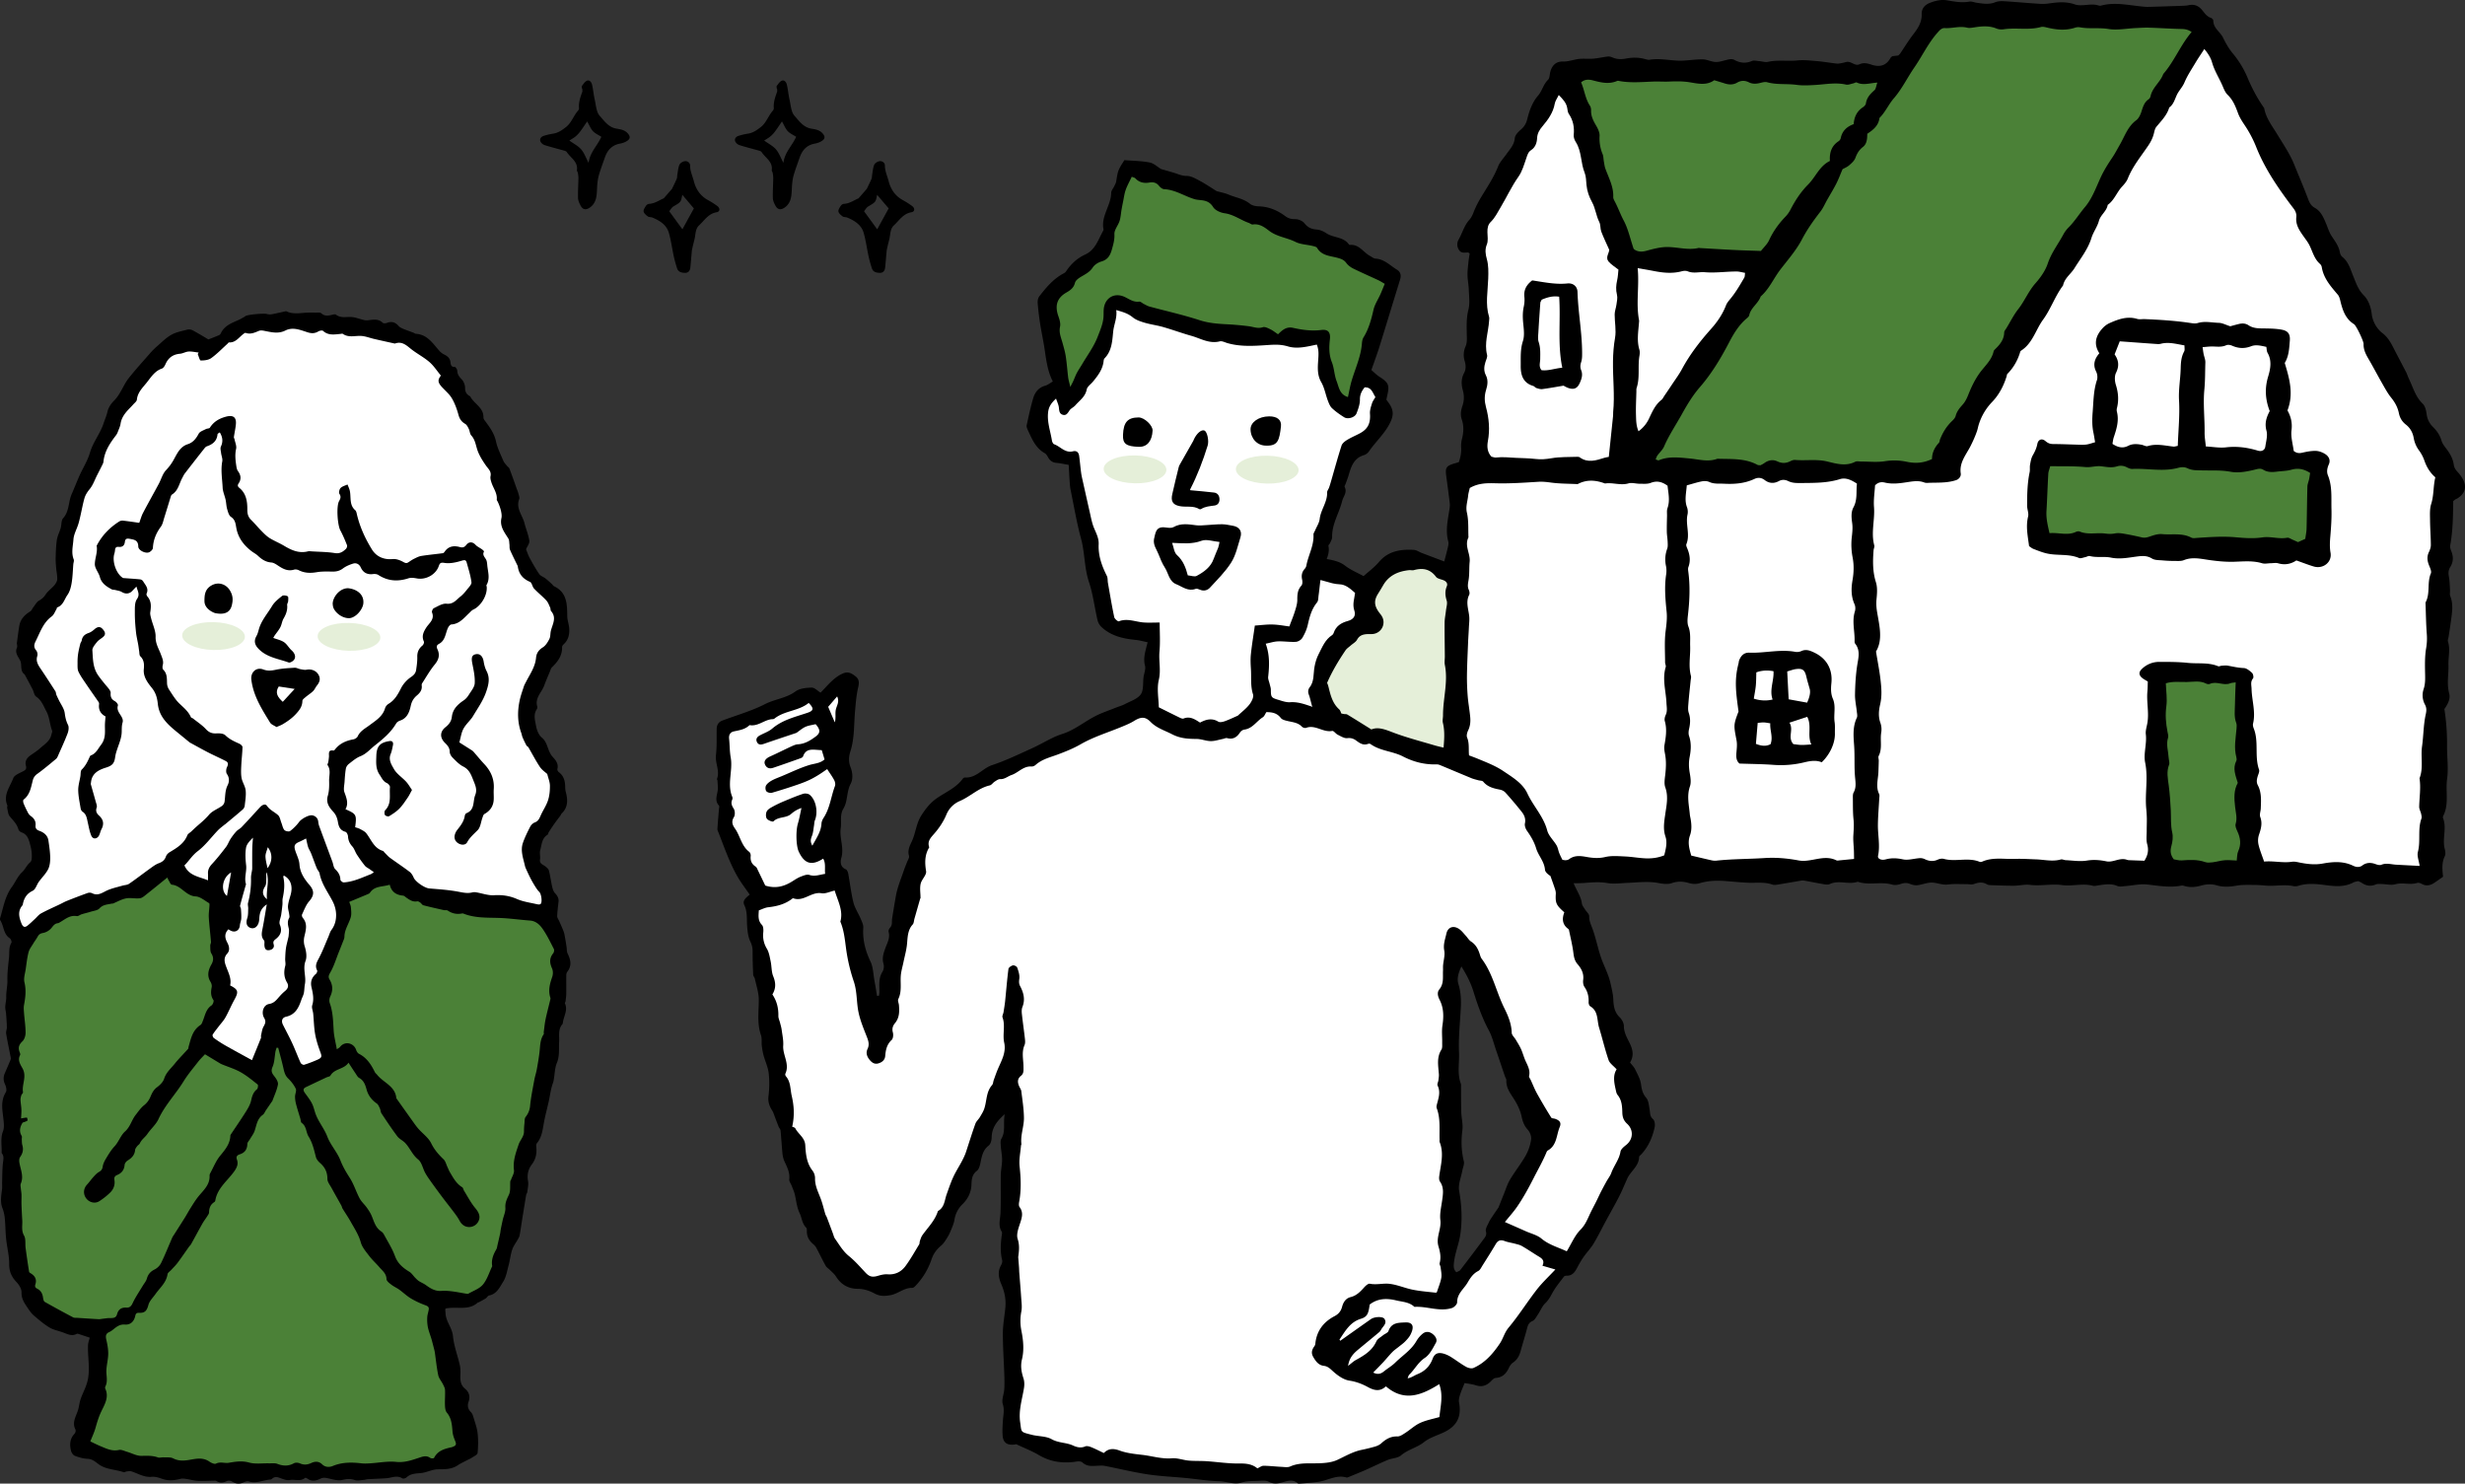
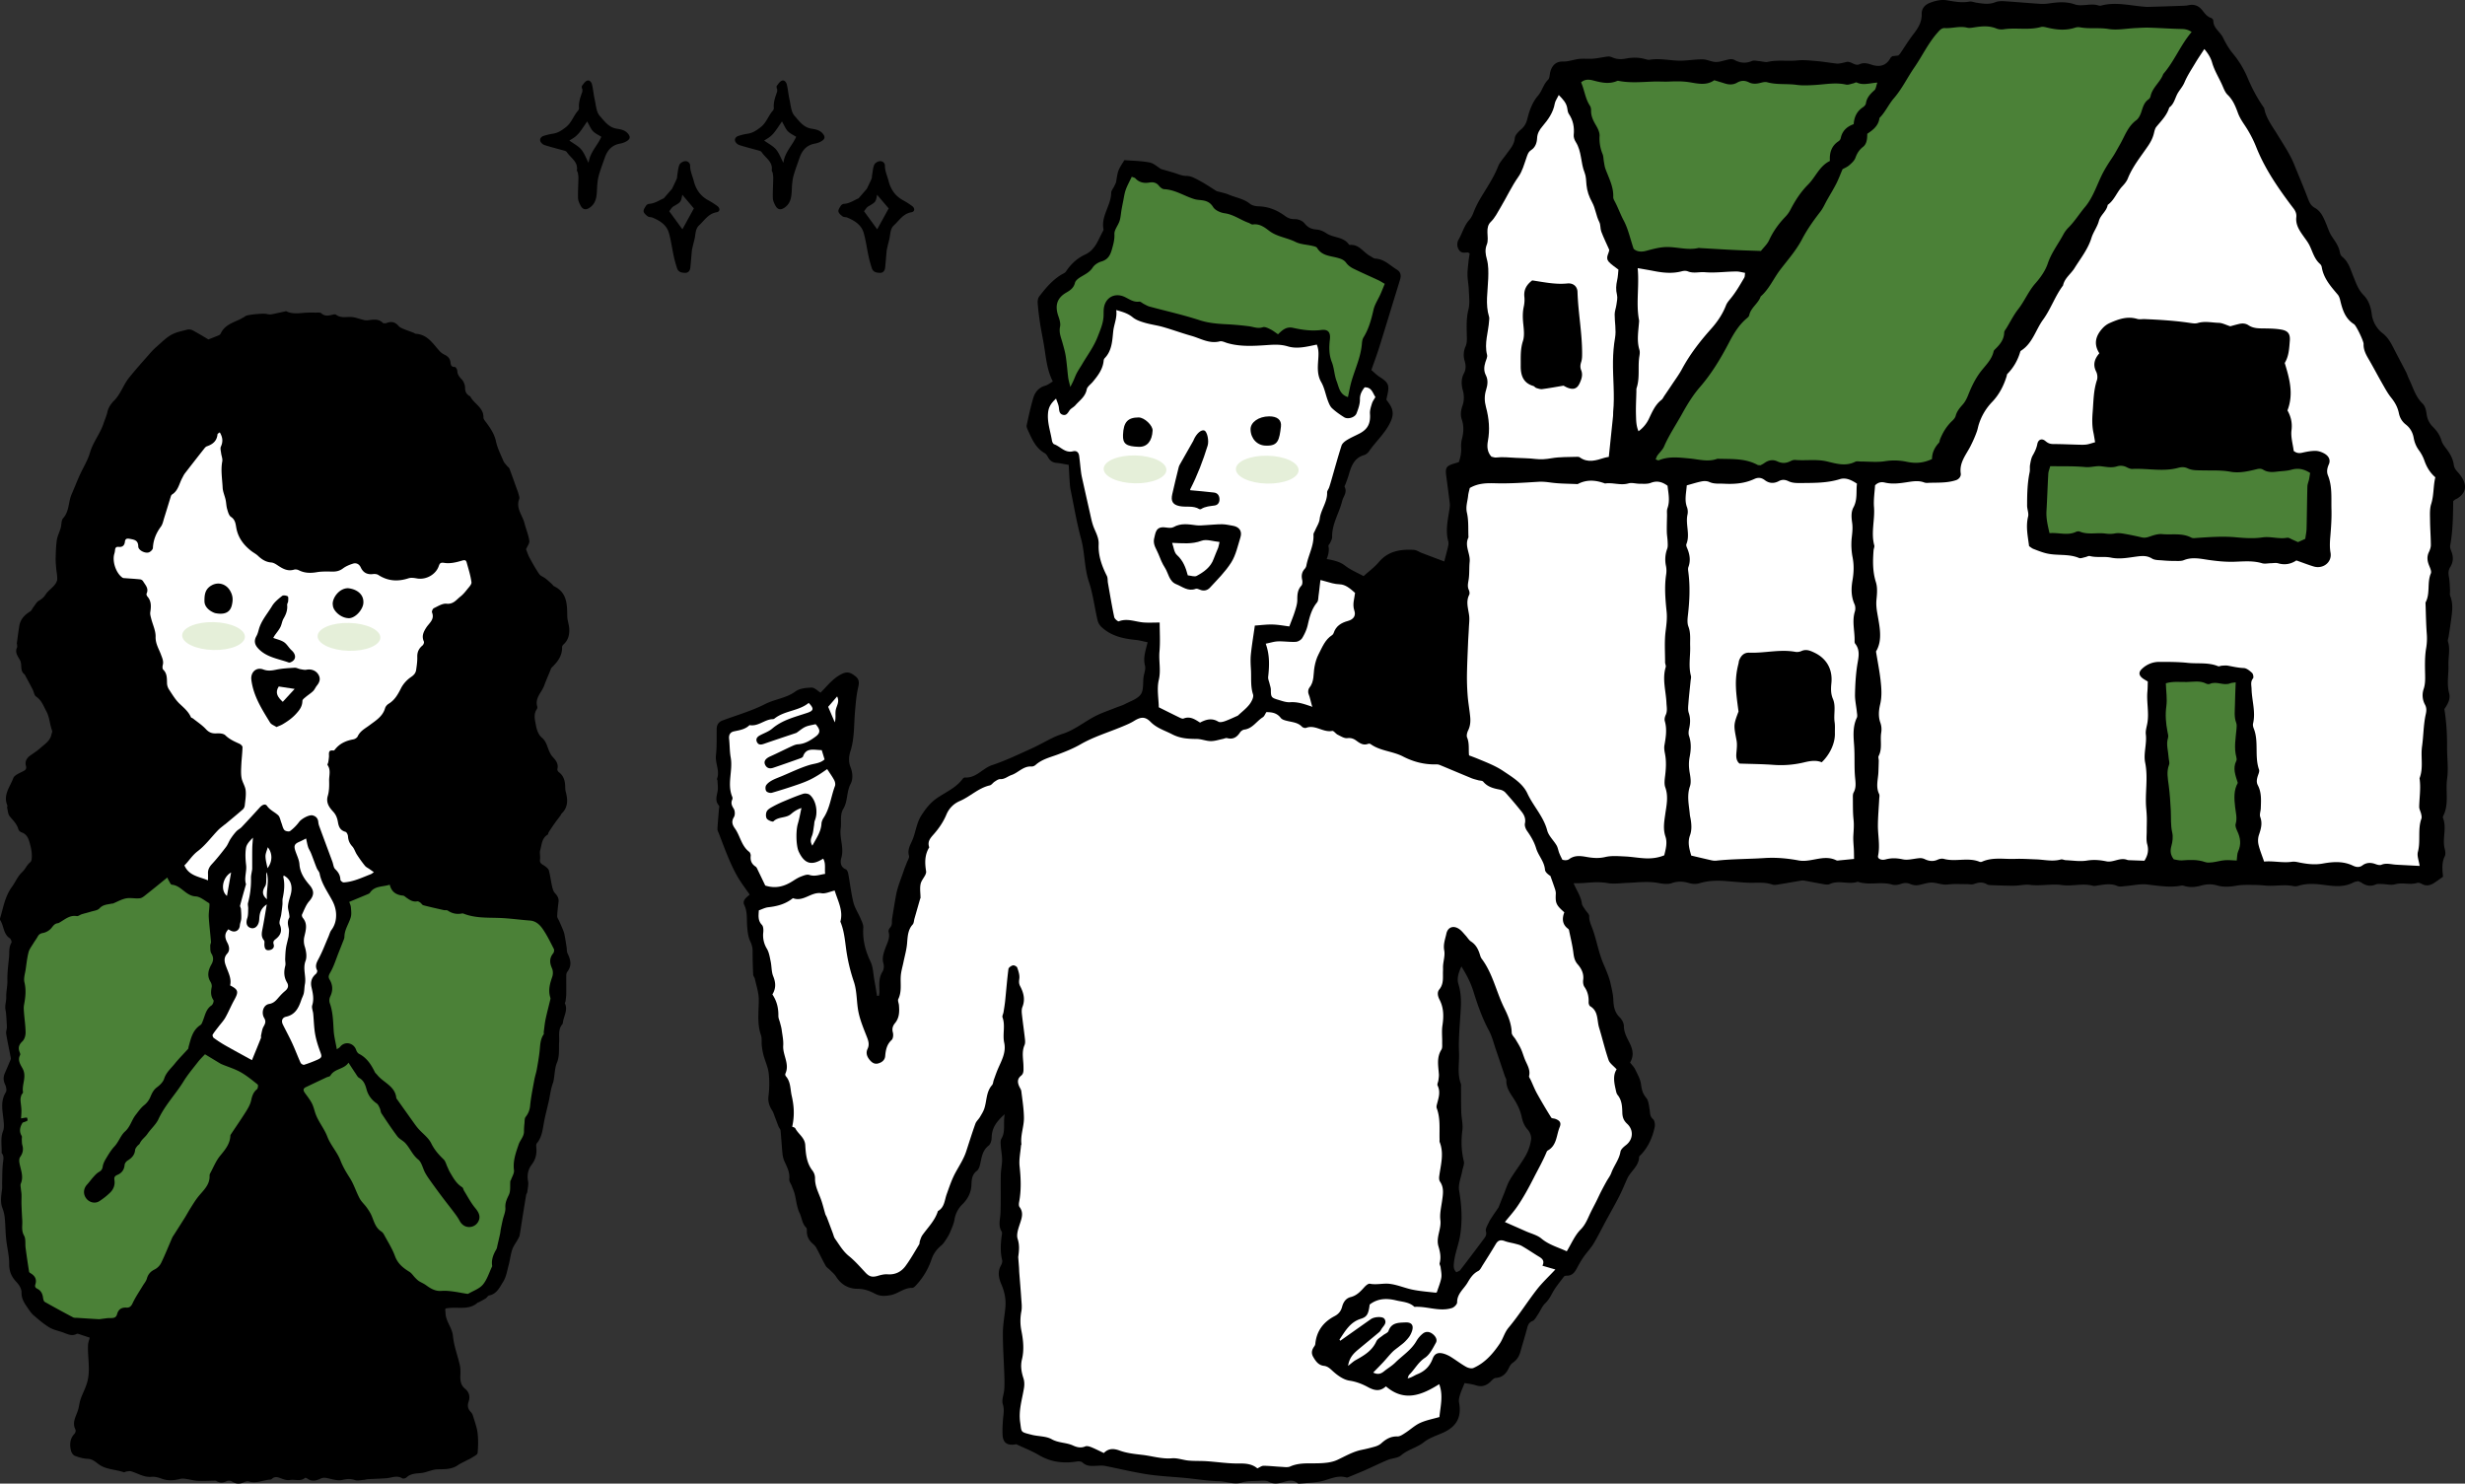
<svg xmlns="http://www.w3.org/2000/svg" id="b" width="398.358" height="239.746" viewBox="0 0 298.769 179.809">
  <rect x="0" y="0" width="298.769" height="179.809" fill="#333333" stroke="none" />
  <defs>
    <style>.d{fill:#000}.d,.e,.f,.g{stroke-width:0}.e{fill:#e5efd9}.f{fill:#4b8137}.g{fill:#fff}</style>
  </defs>
  <g id="c">
    <path class="d" d="M178.13 30.726c-.114-.076-.152-.123-.19-.124-.39-.005-.811.133-1.094-.294a1.183 1.183 0 0 1-.045-1.291c.449-.78.66-1.685 1.29-2.374.23-.252.39-.59.513-.914.27-.704.624-1.357 1.016-2 .703-1.152 1.45-2.276 1.952-3.548.216-.546.662-1.001 1.009-1.494.424-.603.945-1.12 1.021-1.949.034-.379.44-.778.769-1.063.404-.351.617-.739.746-1.256.254-1.024.602-2.02 1.315-2.846.49-.569.629-1.356 1.197-1.903.213-.204.184-.653.28-.987.221-.781.702-1.242 1.505-1.226.625.013 1.178-.185 1.766-.286.626-.109 1.284-.01 1.924-.061.599-.049 1.19-.194 1.787-.26.189-.02.403.048.583.126.534.231 1.073.223 1.63.116.75-.144 1.5-.143 2.245.055.194.05.406.126.593.094 1.312-.22 2.605.146 3.907.11.85-.024 1.7-.172 2.55-.156.53.01 1.058.316 1.587.317.537 0 1.072-.227 1.614-.322.19-.033.431-.031.591.058.707.393 1.398.466 2.162.141.25-.106.592-.001.89.021.349.026.717.16 1.04.087 1.181-.267 2.377-.052 3.563-.173.793-.081 1.61.018 2.411.086.793.068 1.578.209 2.37.297.192.021.394-.027.59-.061.196-.035.389-.093.584-.137.568-.13 1.005.543 1.584.277.508-.233.984-.101 1.465.057.988.324 1.777.124 2.298-.837.044-.081.142-.132.215-.197l.712-.08c.093-.095.176-.157.23-.238.538-.787 1.032-1.607 1.615-2.358.567-.73 1.03-1.458.998-2.436-.022-.683.412-1.134 1.016-1.361.658-.249 1.335-.42 2.066-.295.89.152 1.78.323 2.698.156.277-.05.587.094.884.135.742.103 1.477.248 2.224-.053.314-.127.694-.156 1.038-.135 1.45.088 2.898.222 4.348.317.396.026.802.01 1.195-.049 1.048-.154 2.08-.24 3.114.128.318.113.695.103 1.042.083.601-.035 1.2-.155 1.797.038.093.03.207.049.299.024 1.653-.455 3.288-.06 4.929.098.25.023.5.058.75.052a443.66 443.66 0 0 0 4.061-.127c.298-.01.602-.015.89-.079.666-.148 1.201.067 1.616.566.321.385.582.813 1.105.978.118.037.275.216.274.329-.003.914.826 1.343 1.173 2.053.328.674.71 1.345 1.187 1.918.75.9 1.357 1.912 1.793 2.953.549 1.308 1.198 2.526 2.01 3.673.217 1.23.989 2.193 1.607 3.214.73 1.205 1.53 2.362 2.057 3.68.538 1.346 1.117 2.677 1.626 4.034.183.488.358.893.852 1.166.744.412 1.058 1.178 1.37 1.926.21.506.374 1.047.67 1.498.418.633.875 1.224 1.003 2.002.03.185.144.4.288.515.759.604.981 1.505 1.322 2.334.337.819.595 1.631 1.266 2.311.577.585.869 1.388.979 2.303.101.848.572 1.734 1.293 2.288.637.49.992 1.113 1.335 1.787.502.984 1.027 1.956 1.531 2.938.137.266.222.559.352.829.499 1.032.787 2.167 1.67 3.01.289.277.41.804.464 1.235.082.64.346 1.151.787 1.588.473.469.828.988 1.02 1.645.109.372.379.708.62 1.027.433.573.776 1.184.87 1.9.05.378.244.637.493.902.237.254.45.547.612.855.493.938.264 1.718-.646 2.306-.084.055-.184.083-.27.137-.082.052-.155.12-.257.2-.024 1.787-.038 3.593-.366 5.38-.041.224.055.494.144.72.258.654.242 1.282-.13 1.88-.228.365-.26.724-.177 1.15.103.536.104 1.093.14 1.64.017.25-.057.528.03.745.395.988.22 1.982.088 2.977-.086.648-.19 1.294-.286 1.941-.03.2-.134.422-.08.593.302.942.026 1.883.058 2.82.04 1.146-.227 2.289.084 3.442.192.714-.191 1.37-.576 1.914a27.63 27.63 0 0 1 .324 4.553c-.01 1.303.185 2.629.006 3.904-.208 1.484.252 3.033-.45 4.459-.043.086-.08.212-.048.292.486 1.223-.112 2.505.21 3.74.073.282.124.648.006.889-.394.807-.295 1.64-.211 2.491-.35.245-.67.474-.995.697-.484.332-.984.49-1.554.185-.168-.09-.406-.189-.565-.138-.878.285-1.783-.085-2.678.168-.502.142-1.087-.02-1.636-.03-.243-.004-.515-.037-.725.054-.625.269-1.174.162-1.712-.203-.121-.083-.267-.13-.419-.202-.189.05-.4.067-.572.158-1.088.582-2.246.48-3.393.326-1.1-.148-2.184-.255-3.268.079a1.235 1.235 0 0 1-.595.048c-1.146-.248-2.299.037-3.445-.073a15.424 15.424 0 0 0-1.502-.078c-.65.002-1.31-.026-1.944.086-.81.143-1.607.206-2.39-.025-.658-.194-1.287-.158-1.926.02-.641.179-1.283.247-1.938.073-.145-.038-.306-.1-.444-.073-1.41.281-2.79.016-4.188-.134-.833-.089-1.696.123-2.547.186-.347.026-.745.125-1.036-.002-.748-.324-1.477-.192-2.222-.09-.249.033-.52.121-.748.06-1.244-.335-2.51.091-3.722-.08-1.314-.184-2.592.139-3.89-.027-.63-.08-1.29.098-1.938.103-.9.007-1.8-.035-2.698-.066-.199-.007-.427-.006-.587-.1-.534-.318-1.035-.242-1.586-.038-.263.098-.593.009-.893.011-.752.006-1.512-.05-2.253.043-.684.087-1.288-.209-1.923-.23-.582-.021-1.168.244-1.76.317-.286.035-.613-.032-.883-.144-.402-.168-.752-.148-1.16-.005-.319.111-.722.167-1.037.075-1.372-.403-2.812.13-4.17-.347-1.106.395-2.3-.246-3.405.29-.202.098-.499.045-.742.004-.784-.131-1.563-.294-2.346-.433a1.33 1.33 0 0 0-.437.018c-.842.139-1.681.294-2.525.425-.296.046-.634.134-.895.04-.928-.33-1.897-.19-2.83-.22-.902-.03-1.797-.121-2.69-.195-1.117-.093-2.207-.076-3.282.248-.45.135-.88.109-1.333-.025-.68-.2-1.343-.231-2.063.022-.485.17-1.1.077-1.634-.021-1.256-.23-2.5-.063-3.75-.013-.803.032-1.626.159-2.402.024-.865-.15-1.71-.1-2.551-.032-1.265.102-2.515.06-3.763-.117-1.052-.15-2.089-.2-3.135.078-.375.1-.793.056-1.19.05-.25-.002-.506-.105-.749-.076-.694.082-1.414.383-2.067.27-.692-.119-1.371-.258-2.075-.25-.301.004-.627-.052-.899.043-.654.23-1.245.237-1.882-.092-.287-.149-.698-.132-1.039-.087-.75.101-1.491.098-2.249.074-.568-.019-1.147.282-1.613.41-.904-.226-1.72-.44-2.542-.629-.188-.043-.416-.057-.59.008-.74.278-1.473.13-2.228.112-1.143-.028-2.295-.24-3.447.015-.321.071-.688-.045-1.031-.094-.993-.143-1.97-.298-2.991-.108-.877.163-1.783.27-2.679-.101-.28-.116-.724-.05-1.009.096-.729.373-1.43.353-2.194.147-.727-.196-1.46-.25-2.235-.083-.675.146-1.406.14-2.097.065-.527-.056-1.03-.324-1.724-.56-1.04.46-2.318.58-3.637.389-.546-.08-1.113-.033-1.652-.14a4.6 4.6 0 0 1-1.394-.505c-.536-.31-.663-.99-.224-1.43.759-.762 1.058-1.647 1.183-2.692.089-.738.527-1.402 1.054-1.96.165-.175.361-.32.586-.517-.504-.58-.895-1.154-1.502-1.529a1.502 1.502 0 0 1-.688-.955c-.357-1.486-.536-2.95.118-4.432.465-1.053.81-2.162 1.157-3.263.255-.808.857-1.329 1.465-1.878-.09-.23-.128-.437-.239-.592-.394-.553-.632-1.137-.529-1.835a1.58 1.58 0 0 0-.043-.595c-.292-1.18-.14-2.284.48-3.34.137-.234.188-.574.148-.846-.097-.65.093-1.17.484-1.68.482-.628.726-1.45 1.538-1.8.322-.138.622-.386.953-.434.976-.143 1.628-.723 2.234-1.497.006-.15.051-.355.013-.542-.258-1.261.248-2.163 1.325-2.763.618-.345 1.12-.736 1.546-1.346.55-.792 1.501-1.17 2.394-1.49.465-.168.926-.263 1.357-.561.535-.371 1.18-.549 1.85-.57.703-.022 1.406-.055 2.11-.084.05-.002.109-.023.148-.004 1.26.612 2.778.38 3.963 1.298.666.516 1.478.843 2.221 1.254.641-.58 1.331-1.081 1.865-1.714 1.136-1.344 2.627-1.553 4.223-1.468.33.017.645.252.971.376.886.339 1.775.672 2.724 1.03.173-.68.329-1.25.46-1.827.043-.19.075-.41.024-.592-.36-1.31-.06-2.59.138-3.877.037-.244.073-.498.044-.74-.128-1.098-.278-2.193-.425-3.289-.143-1.065-.013-1.261 1.071-1.58.142-.042.284-.084.446-.13.203-.572.325-1.145.286-1.76-.022-.347.01-.71.095-1.047.203-.799.253-1.573-.02-2.375-.18-.532-.113-1.093.077-1.631.225-.636.226-1.278.045-1.927-.195-.702-.199-1.396.154-2.057.257-.48.22-.989.075-1.471a2.5 2.5 0 0 1 .112-1.768c.206-.482.152-.959.144-1.464-.018-.995-.057-1.987.2-2.991.193-.75.075-1.588.048-2.385-.02-.602-.15-1.2-.16-1.8-.01-.547.068-1.097.123-1.644.034-.339.096-.675.14-.97Z" />
    <path class="g" d="M267.174 5.941c.452.54.776 1.054.937 1.623.292 1.03.876 1.917 1.29 2.885.157.367.319.775.596 1.04.647.621.959 1.406 1.253 2.208.192.523.479.973.79 1.437a14.12 14.12 0 0 1 1.41 2.654c.857 2.17 2.081 4.114 3.433 5.992.35.486.705.969 1.073 1.442.256.33.414.665.366 1.107-.1.922.396 1.632.895 2.336.259.366.542.727.733 1.128.364.767.573 1.614 1.255 2.204a.708.708 0 0 1 .206.395c.223 1.36 1.102 2.328 1.943 3.325.15.179.231.436.287.67.273 1.139.6 2.231 1.683 2.908.26.163 1.166 2.046 1.153 2.392-.03.811.383 1.438.76 2.094.524.914 1.013 1.849 1.538 2.763.324.565.637 1.148 1.045 1.65.456.565.79 1.168.932 1.869.116.572.388 1.034.842 1.387.545.424.847.98.963 1.654a3.54 3.54 0 0 0 .655 1.507c.262.36.48.771.627 1.191.273.778.664 1.465 1.335 2.047-.264 1.063-.164 2.168-.505 3.24-.192.605-.142 1.297-.137 1.95.008 1.002.091 2.004.098 3.007.002.288-.106.596-.233.861-.264.547-.206 1.061.01 1.603.125.317.333.735.224.987-.49 1.138-.043 2.432-.65 3.531.047 1.256.06 2.513.154 3.765a7.053 7.053 0 0 1-.076 1.772c-.176 1.027-.145 2.098-.125 3.149.012.609.023 1.195-.173 1.784a2.37 2.37 0 0 0 .161 1.907c.21.394.182.752.092 1.16-.286 1.28-.268 2.6-.45 3.886-.182 1.293.19 2.62-.306 3.876.177 1.15-.017 2.295-.041 3.442-.007.287.17.575.235.868.042.19.095.413.034.582-.47 1.308-.077 2.7-.426 4.032-.127.484.122 1.067.213 1.698-.986-.051-1.922-.098-2.858-.15-.595-.034-1.18-.241-1.788.012-.194.08-.49-.006-.712-.088-.562-.206-1.096-.197-1.579.162-.388.288-.786.205-1.143.035-1.203-.576-2.437-.483-3.687-.255-.899.163-1.786.065-2.672-.104-.34-.065-.699-.166-1.03-.117-1.148.171-2.274-.135-3.383-.02-.25-.733-.518-1.37-.674-2.032a2.253 2.253 0 0 1 .04-1.183c.248-.728.455-1.411.165-2.193-.11-.298.052-.69.065-1.041.035-.955.109-1.921-.359-2.808-.182-.347-.13-.675-.033-1.021.08-.29.266-.63.181-.87-.572-1.624-.001-3.388-.645-4.997-.071-.179-.122-.405-.08-.584.337-1.416-.148-2.794-.18-4.192-.01-.448-.162-.867.178-1.286.097-.12.018-.536-.12-.663-.283-.261-.656-.573-1.002-.587-.662-.025-1.287-.17-1.926-.289-.239-.045-.494-.01-.741.003-.15.009-.323.113-.44.065-1.192-.493-2.46-.281-3.69-.408-1.146-.119-2.307-.122-3.461-.119a2.983 2.983 0 0 0-2.054.818c-.432.397-.446.76-.003 1.13.188.156.414.266.68.434-.015.412-.01.809-.047 1.202-.116 1.245.198 2.488.011 3.732-.073.49-.26.992-.203 1.466.139 1.16-.304 2.339-.08 3.429.382 1.867-.043 3.708.129 5.552.037.4.066.8.073 1.202.009.499-.017.997-.014 1.496.004.549-.082 1.128.06 1.64.21.75.061 1.364-.337 2-.566-.02-1.11-.037-1.653-.06-.15-.006-.312.003-.449-.048-.87-.326-1.673.352-2.511.18-.797-.165-1.554-.223-2.378-.089-.825.134-1.696-.014-2.546-.05-.2-.009-.417-.137-.592-.088-1.005.286-1.999.025-2.997-.01-.852-.029-1.705-.091-2.555-.058-1.338.051-2.71-.24-4.005.341a.414.414 0 0 1-.293.01c-1.405-.576-2.906.039-4.329-.352-.223-.061-.52-.01-.736.09-.556.256-1.067.19-1.595-.065a1.226 1.226 0 0 0-.587-.116c-.69.045-1.413.285-2.057.146-.722-.157-1.38-.182-2.072.004-.143.038-.3.056-.447.04-.271-.029-.545-.185-.486-.462.268-1.256-.027-2.5-.015-3.747.01-1.054.107-2.108.16-3.162.01-.2.065-.434-.015-.597-.43-.884-.115-1.779-.084-2.67.015-.448.034-.898.042-1.347.004-.2-.09-.438-.01-.592.467-.906.153-1.89.308-2.825a2.43 2.43 0 0 0-.098-1.188c-.278-.753-.195-1.539-.032-2.23.24-1.02.158-1.999.045-2.988-.126-1.094-.343-2.178-.547-3.429.844-1.4.423-3.057.15-4.68-.094-.554-.145-1.063-.09-1.623.068-.69.135-1.443-.068-2.084-.407-1.289-.385-2.571-.286-3.876.015-.2.135-.417.087-.593-.424-1.548.09-3.1-.034-4.653-.07-.89.08-1.796.128-2.625.382-.394.791-.433 1.184-.339.908.217 1.797.093 2.695-.045.694-.106 1.388-.232 2.088.036.219.083.49.038.738.033.6-.01 1.202-.006 1.799-.058.442-.04.891-.118 1.312-.257.352-.117.624-.454.57-.815-.196-1.33.667-2.285 1.192-3.329.294-.584.556-1.168.77-1.78.097-.28.143-.579.235-.862a6.878 6.878 0 0 1 1.6-2.686c.841-.875 1.401-1.948 1.761-3.115.03-.096.026-.223.087-.285.76-.766 1.27-1.673 1.57-2.704a.23.23 0 0 1 .093-.118c1.4-.888 1.765-2.52 2.672-3.763.939-1.287 1.445-2.853 2.418-4.137.179-.891.948-1.39 1.386-2.097.734-1.186 1.63-2.286 2.055-3.663.22-.708.707-1.338.899-2.05.205-.762.95-1.182 1.072-1.958.8-.568 1.1-1.53 1.746-2.223.27-.29.548-.613.691-.974.585-1.467 1.586-2.671 2.455-3.955.32-.471.562-.938.699-1.481.073-.29.133-.62.313-.837.6-.727 1.279-1.394 1.557-2.334.522-.378.66-.966.914-1.514.244-.528.688-.95.93-1.525.346-.824.854-1.582 1.315-2.355.326-.548.69-1.073 1.091-1.693Z" />
    <path class="f" d="M265.636 3.878c-1.36 1.59-2.091 3.542-3.44 5.092-.354.99-1.321 1.628-1.541 2.698a.641.641 0 0 1-.237.37c-.55.373-.688.953-.88 1.533-.124.368-.323.788-.62 1.006-1.031.76-1.39 1.936-1.987 2.966-.301.52-.574 1.057-.91 1.552-.534.788-1.029 1.576-1.432 2.457-.554 1.212-1.022 2.526-1.879 3.541-.675.8-1.225 1.698-1.962 2.447a3.68 3.68 0 0 0-.637.833c-.632 1.192-1.474 2.254-1.916 3.574-.292.87-.876 1.693-1.493 2.391-.844.955-1.307 2.135-2.08 3.126-.553.707-.961 1.527-1.43 2.3-.104.171-.269.351-.274.53-.022.883-.532 1.478-1.115 2.044-.07.07-.148.157-.168.248-.24 1.081-1.082 1.778-1.688 2.619-.596.827-1.02 1.723-1.391 2.661-.163.411-.37.834-.66 1.159-.377.42-.716.825-.863 1.387-.057.22-.24.43-.414.594-.672.633-1.139 1.395-1.476 2.244-.056.14-.05.326-.143.425-.532.567-.835 1.235-.83 1.958-1.063.506-2.032.552-3.04.339a7.246 7.246 0 0 0-2.684-.072c-.925.146-1.891.035-2.84.038-.25.001-.543-.074-.744.027-1.14.574-2.267.24-3.378-.03-1.297-.317-2.607-.08-3.907-.192-.187-.016-.4.063-.576.151-.529.267-1.024.284-1.58.022-.53-.25-1.08-.152-1.57.205-.158.116-.343.196-.473.269-.16-.02-.275-.002-.357-.047-1.533-.832-3.214-.684-4.864-.743-1.136.424-2.247.07-3.385-.035-1.23-.113-2.51-.29-3.725.225-.067.029-.18-.048-.376-.107.074-.168.118-.34.214-.476.261-.367.63-.682.803-1.083.599-1.385 1.443-2.632 2.171-3.941.63-1.134 1.314-2.27 2.16-3.244 1.432-1.648 2.542-3.5 3.535-5.401.592-1.132 1.21-2.16 2.183-2.973.113-.094.248-.22.275-.35.191-.933 1.1-1.421 1.392-2.286 1.039-.904 1.564-2.19 2.385-3.26.909-1.184 1.92-2.326 2.614-3.652.633-1.21 1.404-2.298 2.235-3.366.335-.43.552-.952.824-1.432.37-.653.765-1.295 1.107-1.963.27-.532.477-1.096.756-1.748.214-.123.551-.255.81-.48.295-.255.626-.554.752-.903.195-.541.455-.961.916-1.32.466-.365.513-.956.518-1.59.686-.453 1.37-.974 1.48-1.92.71-.7 1.106-1.645 1.738-2.375 1-1.155 1.64-2.515 2.49-3.746.967-1.399 1.685-2.961 2.83-4.241.242-.271.471-.551.862-.529.902.053 1.791-.276 2.703-.05.276.069.595.005.888-.04.901-.14 1.787-.219 2.668.144.266.11.603.133.89.09 1.492-.226 3.017.14 4.5-.273.224-.063.5.009.74.066 1.138.274 2.27.388 3.41.011a1.25 1.25 0 0 1 .597-.04c1.135.211 2.284.01 3.438.2 1.066.174 2.2-.063 3.303-.112.551-.025 1.104-.065 1.654-.047 1.305.041 2.608.132 3.913.16.42.01.787.072 1.21.365Z" />
    <path class="g" d="M178.142 59.144c1.077-.624 2.158-.597 3.196-.57 1.708.044 3.402-.077 5.1-.181.503-.031.983.015 1.486.086 1.086.152 2.195.14 3.295.194 1.094-.588 2.202-.492 3.319-.075.943-.146 1.88.267 2.843-.013.409-.12.896.045 1.347.044.448-.002.935.053 1.334-.101.747-.29 1.37-.16 2.055.347.081.861.322 1.778-.013 2.724-.096.272-.046.597-.052.899-.014.65-.036 1.301-.025 1.951.007.398.083.795.099 1.194.01.289.041.603-.053.865a3.75 3.75 0 0 0-.151 2.075c.07.34.074.709.022 1.052-.227 1.504-.095 3.002.057 4.497.082.807-.021 1.579-.123 2.38-.156 1.234-.061 2.502-.062 3.755 0 .196.127.414.075.585-.44 1.458.029 2.895.091 4.339.022.502.138.98-.095 1.471-.102.216-.168.515-.105.734.286.993.126 1.96-.046 2.943-.06.336.009.706.074 1.05.163.853.12 1.698.02 2.553-.059.494-.147 1.047.012 1.49.398 1.114.143 2.19-.01 3.274-.128.9-.278 1.771.027 2.68.244.732.053 1.487-.146 2.278-.713.292-1.457.394-2.201.368-.85-.03-1.695-.192-2.544-.23-.8-.035-1.636-.114-2.398.066-.77.182-1.483.132-2.22 0-.754-.134-1.49-.246-2.173.267-.14.106-.387.141-.569.112-1.339-.218-2.715-.058-4.04-.43-.377-.106-.792-.086-1.19-.101-1.55-.06-3.101.173-4.653-.019-.486-.06-.981-.041-1.473-.059-.16-.565-.314-1.085-.454-1.608-.037-.141-.093-.322-.039-.435.42-.861.028-1.798.271-2.681.087-.313-.035-.689-.083-1.033-.035-.243-.214-.522-.141-.714.365-.967.12-1.881-.185-2.828.513-.793.628-1.63.461-2.584-.135-.773.06-1.59-.263-2.37-.097-.233.002-.605.125-.858.255-.524.303-1.068.252-1.62-.079-.847-.237-1.687-.305-2.535-.068-.848-.1-1.701-.09-2.551.018-1.307.084-2.613.136-3.918.024-.603.07-1.206.097-1.809.022-.502.095-1.013.03-1.505-.107-.838-.416-1.657.009-2.5.077-.153.036-.417-.043-.586-.213-.451-.079-.87-.015-1.321.097-.69.042-1.4.114-2.095.104-.995-.662-1.942-.144-2.952-.048-1 .034-2.032-.187-2.993-.174-.754.082-1.384.146-2.068.028-.297.123-.588.198-.93ZM204.446 58.824c.692-.188 1.26-.376 1.844-.487.283-.054.63-.041.885.077.583.268 1.178.181 1.778.212 1.271.065 2.507-.026 3.68-.574.442-.206.853-.18 1.268.139.523.402 1.114.437 1.704.117.39-.213.77-.18 1.155.007.517.251 1.064.23 1.624.226 1.556-.013 3.102.001 4.62-.47.705-.22 1.38.093 2.067.548-.121.929.089 1.925-.42 2.862-.326.598-.243 1.284-.157 1.928.081.61.006 1.186-.059 1.788a8.218 8.218 0 0 0 .114 2.387c.174.914.143 1.8-.01 2.695-.175 1.01-.195 1.992.24 2.96.111.249.122.607.04.871-.375 1.202.002 2.4-.035 3.597-.003.098.007.221.063.292.684.858.381 1.774.242 2.718-.167 1.14-.232 2.302-.254 3.456-.013.691.15 1.385.22 2.079.025.248.095.54-.001.743-.528 1.104-.399 2.306-.322 3.419.089 1.3-.01 2.598.12 3.888.06.608.13 1.182-.185 1.747-.09.164-.096.39-.093.587.013.903-.013 1.812.084 2.706.072.658.011 1.291-.026 1.94-.033.595.046 1.196.069 1.796.013.342.012.685.018 1.024-.617.06-1.16.117-1.702.165-.15.014-.327.06-.448.001-1.233-.605-2.443-.048-3.661.049a3.333 3.333 0 0 1-.87-.027c-1.383-.26-2.75-.387-4.182-.295-1.942.126-3.898.103-5.84.315a1.877 1.877 0 0 1-.597-.048c-.784-.174-1.564-.363-2.432-.567-.226-.789-.466-1.582-.154-2.446.228-.63.194-1.288.088-1.941-.032-.199-.087-.395-.105-.595-.1-1.133-.387-2.249.011-3.407.168-.489.067-1.102-.026-1.64-.113-.657-.132-1.292-.004-1.944.165-.847.209-1.689-.078-2.534-.088-.259-.055-.586.008-.862.15-.652.181-1.271-.042-1.927-.122-.359-.07-.79-.039-1.185.07-.902.175-1.8.264-2.7.02-.201.086-.417.038-.6-.317-1.193-.052-2.396-.092-3.592-.027-.798.092-1.593-.213-2.385-.153-.399-.113-.901-.061-1.345.204-1.754.285-3.505.054-5.262-.026-.198-.062-.423.004-.599.303-.813.16-1.578-.168-2.341-.057-.134-.123-.318-.076-.434.484-1.18-.126-2.399.137-3.588a1.653 1.653 0 0 0-.06-.894c-.323-.85-.1-1.68-.027-2.65Z" />
    <path class="f" d="M213.432 30.415c-1.114-.04-2.164-.066-3.212-.117-1.395-.068-2.79-.156-4.185-.235-.05-.003-.104-.026-.15-.015-1.25.3-2.481-.089-3.723-.11-.926-.014-1.792.237-2.66.468-.659.176-1.18.057-1.5-.254-.43-1.275-.67-2.432-1.205-3.431-.4-.748-.674-1.543-1.069-2.285-.092-.173-.203-.374-.196-.558.052-1.257-.552-2.322-.956-3.448-.098-.275-.13-.576-.182-.867-.053-.294-.042-.612-.151-.883a4.943 4.943 0 0 1-.366-2.203c.024-.412-.2-.878-.42-1.256-.337-.575-.63-1.137-.611-1.827.006-.193-.033-.423-.137-.579-.569-.851-.654-1.873-1.072-2.835.439-.38.939-.366 1.422-.24.983.259 1.956.502 2.951.068a.266.266 0 0 1 .15-.011c1.396.278 2.8.142 4.203.088.649-.026 1.3.028 1.95-.001.853-.038 1.691-.049 2.549.096.973.164 1.997.396 2.914-.258.448.137.878.265 1.305.399.503.158 1.001.163 1.463-.104.48-.277.94-.286 1.434-.039.423.212.869.194 1.326.083.288-.07.617-.17.882-.095 1.175.332 2.387.154 3.574.318.74.102 1.509.057 2.26.012 1.243-.074 2.476-.33 3.73-.044.266.06.583-.086.874-.147.144-.03.322-.159.42-.11.762.38 1.56.08 2.5.014-.152.428-.17.762-.346.919-.502.446-.937.897-1.04 1.604-.025.17-.199.358-.355.46-.73.48-1.068 1.177-1.127 2.055-.837.299-1.395.828-1.572 1.702a.628.628 0 0 1-.253.361c-.856.553-1.124 1.383-1.059 2.397-1.272.616-1.723 1.939-2.642 2.86-.886.887-1.575 1.949-2.153 3.073a3.635 3.635 0 0 1-.611.841c-.808.84-1.473 1.764-1.964 2.834-.221.483-.654.87-.99 1.3Z" />
    <path class="g" d="M196.162 32.678c-.043.386-.054.84-.153 1.275-.136.599-.179 1.168-.023 1.781.094.368-.013.794-.066 1.19-.053.395-.213.785-.215 1.177-.005.95.207 1.926.047 2.842-.166.95-.236 1.877-.25 2.834-.03 2.053.225 4.104.022 6.156-.015.15.005.303-.01.452-.169 1.639-.341 3.277-.52 4.99-.151.03-.343.052-.523.108-1.01.318-2.015.665-3.007-.058-.074-.054-.195-.064-.292-.06-1.043.042-2.103-.006-3.122.173-.66.115-1.29.167-1.938.089-.797-.096-1.598-.097-2.393-.137-.8-.04-1.588-.134-2.392-.039-.187.022-.387-.07-.564-.105-.517-.566-.542-1.252-.427-1.872.265-1.415.137-2.785-.233-4.149-.19-.698-.2-1.38.018-2.072.186-.588.266-1.2-.025-1.767-.279-.543-.225-1.06-.056-1.605.088-.286.265-.613.2-.87-.363-1.42.165-2.772.247-4.154.009-.15.04-.313-.003-.45-.478-1.538-.153-3.094-.105-4.642.025-.806.048-1.59-.174-2.388-.155-.554-.248-1.13.007-1.75.178-.434.082-.99.07-1.49-.01-.472.055-.906.408-1.247.513-.497.811-1.13 1.172-1.731.744-1.243 1.345-2.565 2.19-3.758.453-.639.67-1.457.937-2.213.135-.383.211-.75.593-.999.501-.326.693-.865.72-1.432.026-.592.283-1.018.661-1.463.681-.798 1.295-1.654 1.483-2.743.054-.314.274-.6.483-1.035.511.524.907.934 1.022 1.555.046.246.058.53.191.723.54.787.692 1.636.599 2.574-.027.275.1.608.255.851.725 1.134.578 2.51 1.068 3.713.183.449.178.98.225 1.477.072.762.31 1.435.688 2.12.401.726.473 1.613.863 2.378.174.34.105.797.243 1.164.265.704.599 1.383.963 2.204-.002.39-.503.94-.072 1.436.315.363.753.621 1.188.967Z" />
-     <path class="e" d="M174.649 103.805c-1.454-.051-2.85-.11-4.246-.142-.296-.007-.596.075-.89.139-.501.11-.983.125-1.478-.076-.27-.11-.635-.237-.872-.142-1.082.433-2.214-.099-3.289.232-.047.014-.106.036-.147.021-1.202-.43-2.375.028-3.559.118a1.92 1.92 0 0 1-1.354-.374l.832-1.863c.52-.187 1.05-.346 1.553-.566.55-.24.859-.682.873-1.3.015-.619-.288-1.046-.811-1.344-.515-.293-1.025-.595-1.501-.873-.232-.83-.128-1.605-.287-2.328-.371-1.697.096-3.25.625-4.817.256-.756.67-1.338 1.388-1.698.224-.112.452-.23.643-.388.545-.45.717-1.09.488-1.762-.081-.237-.142-.525-.312-.678-.84-.759-1.051-1.791-1.311-2.81-.036-.142-.098-.278-.141-.398.611-1.404 1.383-2.685 2.22-3.926.16-.237.423-.404.641-.598.26-.231.61-.41.764-.696.287-.53.724-.656 1.248-.683.25-.012.508.017.753-.025a1.427 1.427 0 0 0 1.047-2.072c-.112-.221-.29-.408-.433-.614-.55-.785-.563-1.402-.059-2.197.215-.338.42-.684.622-1.03.697-1.193 1.812-1.669 3.117-1.812.198-.021.414.045.6-.007 1.069-.294 1.963-.14 2.677.81.18.24.614.29.933.426.32.136.511.4.382.713-.248.598-.204 1.144-.017 1.754.107.351-.043.783-.086 1.178-.054.497-.162.992-.167 1.489-.013 1.357.016 2.715.026 4.073.003.353-.063.717.004 1.055.41 2.059-.23 4.073-.225 6.112 0 .302-.084.62-.015.902.39 1.597-.04 3.183-.005 4.768.03 1.393.175 2.782.137 4.185-.013.482.131.947-.063 1.448-.118.303-.051.684-.039 1.03.01.299.073.596.092.896.04.645.135 1.295.083 1.934-.047.587-.256 1.16-.441 1.937Z" />
    <path class="g" d="m150.69 74.638 1.221-2.192c1.23-.174 2.134-1.074 3.074-1.895.28-.244.53-.396.897-.456.992-.161 1.977-.434 2.947.083 1.233-.099 2.318.601 3.538.638.72.022 1.284.52 1.872 1.041-.073.681-.35 1.378-.086 2.15.211.616-.106 1.067-.77 1.248-.839.229-1.469.623-1.746 1.48-.03.091-.1.188-.18.239-.85.546-1.186 1.442-1.624 2.285-.261.503-.405 1.003-.508 1.555-.16.859-.003 1.799-.637 2.557-.133.16-.17.523-.087.723.38.905.292 2.026 1.257 2.662-.247.89-.811 1.563-1.372 2.172-.888.963-1.16 2.216-1.78 3.298-.092.16-.064.39-.08.588-.03.394-.004.798-.085 1.18-.31 1.474.212 2.664 1.199 3.71.3.32.803.517.748 1.06-.058.577-.394 1.018-.829 1.383-.153.13-.322.242-.473.375-.564.498-.824 1.114-.765 1.878.027.34.024.702-.066 1.027-.119.425-.55.614-.967.48-.238-.077-.45-.247-.69-.294-.386-.076-.82-.205-1.171-.102-1.336.39-2.69.247-4.007.093-.974-.114-1.779.052-2.56.602-1.23-.798-2.63-.475-4.063-.704.525-1.16 1.009-2.14 2.262-2.5.924-.267 1.426-.88 1.404-1.555-.024-.758-.597-1.325-1.58-1.559-.098-.023-.202-.015-.3-.034-.097-.019-.191-.054-.286-.083-1.065-.875-1.383-2.026-1.251-3.35.04-.4.05-.804.067-1.206.046-1.094.36-2.067 1.19-2.84.292-.27.522-.608.776-.911.4-.115.801-.188 1.167-.343 1.084-.46 1.256-1.48.397-2.272-.221-.203-.479-.367-.697-.573-.78-.738-1.065-1.674-1.005-2.717.046-.8.147-1.595.23-2.452.73-1.145 1.504-2.362 2.32-3.64.869.3 1.614.033 2.356-.266.713-.287.95-.61.91-1.364-.022-.398-.108-.792-.167-1.199Z" />
    <path class="f" d="M270.977 82.7c-.035.98-.08 1.823-.09 2.667-.007.748-.128 1.503.152 2.241.082.216.057.485.036.726-.096 1.145-.33 2.286-.02 3.434.037.14.059.324-.001.441-.468.912-.101 1.768.176 2.676-.51.906-.439 1.915-.325 2.913.078.69.28 1.354.065 2.067-.074.247.07.595.194.858.385.813.508 1.607.11 2.464-.139.3-.112.679-.173 1.11-.47-.016-.96-.075-1.441-.039-.498.038-.985.19-1.482.251-.296.037-.629.07-.9-.025-.934-.328-1.878-.275-2.837-.204-.338.024-.686-.089-.974-.131-.402-.537-.453-1.02-.287-1.608.146-.519.224-1.123.104-1.635-.212-.903-.13-1.799-.175-2.699-.05-1-.118-2.003-.247-2.996-.11-.848-.29-1.671.038-2.521.097-.251-.04-.59-.054-.888-.037-.789-.329-1.565-.071-2.373.07-.22-.015-.497-.063-.741-.201-1.029-.286-2.042-.14-3.104.118-.873-.03-1.784-.063-2.769.854-.265 1.717-.141 2.533-.157.773-.014 1.598-.199 2.357.194.123.063.323.094.44.038.822-.386 1.67.268 2.49-.08.133-.056.291-.052.648-.11Z" />
    <path class="g" d="M198.493 32.497c.74.13 1.33.226 1.915.341 1.143.225 2.282.349 3.434.04.23-.063.52-.076.732.01.691.282 1.39.046 2.063.104 1.311.112 2.593-.095 3.887-.085.293.002.586.094.987.163-.035.233-.013.44-.098.585-.5.854-.993 1.712-1.62 2.485-.217.268-.464.54-.587.853-.422 1.082-1.03 1.99-1.819 2.874-1.328 1.487-2.564 3.08-3.522 4.86-.354.659-.807 1.265-1.221 1.892-.304.459-.616.913-.925 1.368-.111.164-.194.366-.344.48-.75.58-1.106 1.426-1.494 2.235a3.948 3.948 0 0 1-1.287 1.566c-.293-.684-.284-1.328-.305-1.943-.032-.952.026-1.907.047-2.86.004-.15-.015-.312.031-.45.42-1.265.12-2.59.338-3.873.042-.244.068-.52-.002-.75-.332-1.093-.134-2.185-.052-3.279.008-.1.027-.205.009-.301-.39-2.034.044-4.086-.167-6.315Z" />
    <path class="d" d="M253.937 53.596c-.083-.478-.132-.82-.203-1.157-.179-.842-.16-1.669-.09-2.537.102-1.293.096-2.58.516-3.835.101-.304.052-.74-.095-1.03-.426-.844-.194-1.549.386-2.222-.743-1.161-.417-2.157.406-3.05.23-.25.527-.47.836-.608 1.064-.473 2.144-.87 3.349-.505.277.084.6.01.9.022 1.853.08 3.703.19 5.54.469.293.044.62.09.892.007.855-.26 1.706-.045 2.553-.024.428.011.85.246 1.39.417.259-.07.645-.179 1.035-.274.406-.1.817-.09 1.167.145.631.423 1.33.382 2.037.392.652.01 1.313.027 1.952.14.824.144 1.098.538 1.026 1.384-.076.899-.105 1.815-.614 2.66.563 1.86 1.113 3.746.33 5.75.411.73.606 1.493.49 2.408-.102.819.167 1.685.269 2.505.323.257.637.302 1.015.217.535-.12 1.088-.233 1.632-.225.378.005.792.156 1.122.355.458.277.731.733.484 1.284-.198.442-.28.897-.11 1.319.548 1.345.394 2.755.433 4.142.029 1.052-.042 2.11-.13 3.16-.059.699-.112 1.366.016 2.082.204 1.152-.903 2.01-2.04 1.669-.674-.202-1.33-.461-2.101-.733-.633.428-1.385.59-2.21.347-.275-.08-.594-.012-.893-.008-.35.005-.728.1-1.048.003-1.13-.34-2.26-.215-3.409-.181-1.03.03-2.074-.076-3.11-.227-.975-.142-1.974-.374-2.97.033-.307.126-.688.096-1.036.096-.5 0-1-.018-1.498-.064-.448-.042-.966-.01-1.321-.228-.621-.379-1.193-.33-1.864-.242-1.03.136-2.05.35-3.134.126-.812-.168-1.695.033-2.537-.187-.17-.044-.383.1-.579.139-.245.048-.538.18-.734.096-1.281-.544-2.672-.247-3.973-.566-.534-.13-1.05-.34-1.564-.538-.18-.07-.333-.21-.516-.33-.152-1.202-.418-2.367-.12-3.586.101-.409-.12-.886-.12-1.332.001-1.355.027-2.71.308-4.047.06-.288-.005-.602.049-.893.07-.388.133-.805.323-1.138.253-.442.46-.87.557-1.38.107-.561.56-.728.99-.357.293.25.552.355.927.356 1.056.004 2.112.056 3.168.082.3.007.604.016.899-.027.29-.042.572-.15 1.022-.274ZM220.798 92.387c-.67-.282-1.386-.168-2.117.008a11.988 11.988 0 0 1-3.726.305c-1.35-.1-2.707-.107-4.118-.157-.398-.33-.422-.805-.375-1.327.044-.494.105-1.01.014-1.488-.354-1.862-.375-1.858.24-3.496-.3-2.245-.532-3.778-.01-5.779.038-.145.038-.304.093-.441.226-.552.583-.936 1.239-.91 1.855.072 3.699-.443 5.562-.1.234.044.52.004.738-.096.585-.27 1.093-.037 1.588.2 1.473.706 2.211 2.018 2.048 3.675-.065.66-.09 1.284.181 1.918.39.908.068 1.89.209 2.833.066.443.023.901.034 1.352.028 1.164-.582 2.534-1.6 3.503ZM185.711 33.984c1.463.221 2.833.516 4.253.37.704-.073 1.217.35 1.237 1.03.076 2.488.56 4.944.559 7.436 0 .346-.002.71-.106 1.032-.115.355-.151.669-.008 1.017.23.56.041 1.092-.192 1.595-.305.657-.76.805-1.478.516-.184-.074-.356-.18-.47-.238-.906.15-1.738.306-2.577.415-.231.03-.487-.06-.719-.134-.136-.044-.236-.207-.372-.247-1.244-.364-1.532-1.328-1.52-2.45.01-.996-.06-1.983.264-2.98.207-.632.117-1.387.046-2.075-.073-.707-.095-1.39.056-2.09.084-.385.118-.798.077-1.189-.089-.837.225-1.458.95-2.008Z" />
    <path class="f" d="M280 57.322c-.048.286-.079.53-.13.77-.062.293-.195.582-.203.875-.046 1.699-.057 3.398-.1 5.096-.01.398-.098.793-.158 1.245l-.88.396c-.182-.081-.4-.186-.624-.279-.231-.095-.487-.289-.698-.25-1.004.184-2.009-.188-2.97-.045-1.113.165-2.175.084-3.271-.014-1.54-.138-3.087-.026-4.63.074-.246.016-.54.073-.736-.03-1.133-.598-2.366-.313-3.549-.426-.473-.045-.987.12-1.452.28-.344.12-.65.202-1.015.115a34.421 34.421 0 0 0-2.21-.451c-.34-.058-.708-.093-1.042-.027-.403.08-.77.065-1.178.012-1.024-.133-2.084.18-3.095-.243-.123-.05-.315-.019-.444.042-1.027.484-2.073.056-3.206.155-.21-.919-.422-1.772-.367-2.686.09-1.504.134-3.011.22-4.516.017-.282.14-.558.234-.915 1.45.026 2.857-.024 4.246.108.673.063 1.306-.168 1.911-.097.654.077 1.269.214 1.919.017a1.53 1.53 0 0 1 1.174.09c.22.112.478.228.712.216 1.846-.094 3.707.365 5.535-.13.418-.112.78-.124 1.16.058.562.27 1.15.23 1.76.247 1.137.031 2.277-.049 3.421.163 1.037.192 2.103-.037 3.13-.294.308-.077.57-.119.857.056.499.305 1.051.305 1.611.232.594-.078 1.21-.074 1.78-.235.783-.22 1.474-.13 2.288.39Z" />
-     <path class="g" d="M263.956 54.042c-.24.04-.387.098-.525.083-1.04-.111-2.07-.385-3.127-.057-.204.064-.478-.115-.723-.162-.551-.105-1.111-.143-1.625.122-.66.34-1.249.206-1.916-.232.047-.246.07-.534.16-.801.337-1.008.655-2.012.377-3.096a.94.94 0 0 1 .007-.445c.241-.956.162-1.875-.135-2.819-.14-.447-.176-1.059.022-1.455.419-.836.312-1.542-.172-2.228l.623-1.584c1.484.108 2.923.215 4.363.316.2.014.412.034.6-.016.962-.253 1.876.021 2.883.192-.01.272.062.554-.04.741-.355.647-.402 1.345-.419 2.046-.031 1.295-.275 2.564-.2 3.884.104 1.788-.085 3.593-.153 5.511ZM274.69 42.04c.049.254.036.522.148.72.544.957.352 1.946.068 2.89-.422 1.401-.356 2.748.193 4.172-.375.707-.645 1.453-.393 2.374.161.587-.045 1.287-.14 1.929-.065.443-.44.633-.915.489-1.258-.381-2.518-.552-3.845-.397-.778.092-1.584-.062-2.45-.109-.055-.593-.154-1.131-.148-1.668.02-1.746-.198-3.483-.029-5.244.103-1.076.084-2.186.12-3.28.01-.339-.146-.681-.214-1.024-.047-.236-.073-.477-.124-.818.465-.033.85-.09 1.234-.08.55.013 1.089.093 1.627-.15.192-.088.498-.044.705.047.775.342 1.516.387 2.327.07.565-.222 1.184-.063 1.837.079ZM219.031 85.16l-2.238-.406-.173-3.377c.356-.097.728-.249 1.113-.293.774-.09 1.027.145 1.214.96.112.486.26.963.396 1.444q.173.614-.312 1.671ZM214.85 84.781q-1.102.269-2.282-.104c.082-.512.192-1.034.243-1.56.052-.545.046-1.095.064-1.626q.926-.35 2.08-.144c.077 1.152-.525 2.284-.104 3.434ZM216.887 87.585l2.159-.707c.579 1.1-.027 2.24.497 3.35-.481.025-.86.067-1.237.058-.34-.009-.679-.072-.947-.103-.734-.823.084-1.732-.472-2.598ZM214.565 87.663c-.062.865.368 1.66.03 2.534-.556.286-1.11.217-1.771-.04l.216-2.543c.266-.023.5-.064.731-.057.241.007.48.062.794.106ZM189.356 44.565c-.887.08-1.683.4-2.516.3-.358-.435-.166-.903-.16-1.336.008-.702.046-1.388-.187-2.08-.119-.355-.056-.78-.034-1.173.067-1.196.151-2.391.237-3.587.006-.092.078-.179.166-.369.613-.256 1.293-.491 2.117-.36.195 2.893-.216 5.737.377 8.605Z" />
    <path class="d" d="M25.262 41.138c.374-.148.824-.32 1.267-.507a.464.464 0 0 0 .226-.212c.424-.942 1.313-1.262 2.163-1.641.226-.101.44-.23.658-.35.063-.034.117-.087.18-.124.298-.18 2.206-.35 2.557-.255.186.05.397.077.584.044.551-.097 1.096-.23 1.644-.347.054-.011.12-.039.161-.019.927.453 1.896.142 2.846.16.216.005.433-.007.648.003.252.011.59-.059.739.075.459.417.923.284 1.417.165.12-.03.293-.053.374.01.643.494 1.39.19 2.08.306.46.077.903.252 1.36.354.186.041.391.025.583 0 .587-.078 1.16-.154 1.647.328.086.085.342.066.488.011.569-.213 1.023-.109 1.42.363.13.153.34.255.533.337.417.176.848.321 1.272.483.101.039.195.128.296.134 1.407.084 2.06 1.188 2.87 2.089.163.181.379.335.6.441.409.199.68.467.728.943.03.296.1.572.53.545.093-.005.288.3.293.468.015.442.224.713.523 1.022.248.256.424.694.423 1.05-.003.477.17.757.537.982.031.02.08.028.093.055.447.9 1.632 1.335 1.593 2.548-.005.156.13.332.236.472.556.742 1.08 1.472 1.286 2.43.175.818.571 1.59.9 2.37.093.222.286.405.441.599.09.113.241.196.288.322.307.812.592 1.632.885 2.45.06.17.14.335.183.51.059.243.192.532.115.735-.427 1.127.398 1.957.64 2.92.18.716.48 1.409.589 2.132.047.312-.251.675-.398 1.029.123.304.239.688.426 1.034.364.672.738 1.343 1.17 1.971.162.237.507.341.75.53.27.21.523.447.779.677.094.085.159.22.267.272 1.585.754 1.583 2.186 1.604 3.637.007.498.207.992.238 1.492.046.73-.116 1.41-.698 1.93-.086.076-.173.212-.17.318.03 1.043-.53 1.776-1.23 2.453-.126.123-.174.331-.246.505-.234.563-.481 1.121-.687 1.694-.3.837-1.147 1.49-.851 2.53.027.098.018.241-.036.32-.456.657-.227 1.373-.107 2.035.091.507.315 1.113.69 1.419.607.496.664 1.189.966 1.792.088.174.181.354.31.496.4.44.79.868.62 1.544-.027.102.072.288.168.36.638.473.781 1.137.784 1.872 0 .197.032.4.082.591.251.944.25 1.83-.52 2.566-.062.06-.083.16-.136.232-.25.34-.51.671-.753 1.015-.235.332-.458.672-.677 1.014-.057.09-.052.25-.127.295-.715.425-.708 1.206-.898 1.87-.1.347.033.754-.025 1.12-.085.531.324.618.62.838.183.138.404.32.456.522.167.64.245 1.302.393 1.947.064.278.157.59.342.79.293.315.486.622.432 1.065-.07.577-.142 1.156-.163 1.735-.006.185.15.376.232.563.162.37.332.737.483 1.112.08.2.145.408.185.62.09.478.164.96.24 1.441.041.258.01.547.118.77.366.75.548 1.472-.021 2.209a.73.73 0 0 0-.134.41c-.01.76.006 1.52-.004 2.28-.004.301-.051.602-.087.903-.01.089-.099.195-.07.257.358.786-.11 1.48-.234 2.211-.018.107-.021.238-.085.313-.545.646-.34 1.406-.386 2.143-.053.84.078 1.687-.27 2.525-.255.612-.257 1.329-.375 1.998-.025.144-.043.292-.095.426-.278.733-.354 1.509-.521 2.26-.18.811-.399 1.608-.559 2.434-.17.88-.235 1.873-.883 2.641-.12.143-.061.456-.05.688.034.7-.128 1.31-.567 1.888-.437.576-.589 1.254-.449 2.01.077.42-.042.878-.09 1.316-.015.122-.117.233-.138.355-.17 1.009-.332 2.019-.494 3.029-.1.624-.184 1.25-.298 1.872-.031.172-.134.334-.22.492-.226.41-.53.792-.676 1.228-.204.614-.268 1.273-.437 1.9-.185.684-.298 1.432-.666 2.01-.418.658-.768 1.485-1.712 1.66-.15.029-.252.259-.402.354-.278.176-.574.323-.864.479-.031.016-.08.006-.104.028-1.012.917-2.277.529-3.438.652-.623.066-.486.015-.463.624.039 1.03.806 1.757.902 2.781.112 1.191.566 2.347.833 3.527.086.38.08.79.065 1.184-.025.638.016 1.22.571 1.673.481.393.64.948.435 1.534-.18.514-.105.916.272 1.298.122.123.21.303.26.473.2.678.462 1.352.546 2.047.097.802.08 1.628.003 2.434-.02.21-.436.401-.692.567-.246.159-.523.27-.783.409-.316.167-.646.314-.938.515-.75.512-1.574.473-2.432.488-.67.011-1.326.382-2.003.451-.637.066-1.255.05-1.765.53-.114.106-.403.184-.508.116-.649-.418-1.278-.068-1.916-.019-.76.059-1.523.076-2.284.12-.162.01-.32.074-.482.085-.358.024-.751.13-1.069.022-.524-.179-.963-.153-1.507-.02-.523.128-1.142-.056-1.7-.184-.351-.08-.627-.134-.983.04-.491.24-1.04.366-1.56-.012-.08-.059-.248-.127-.29-.091-.563.48-1.242.142-1.857.26-.34.066-.747-.086-1.095-.217-.385-.145-.727-.245-1.062.076-.039.037-.093.079-.141.08-.888.041-1.734.535-2.66.235-.162-.053-.392.005-.557.083-.524.247-1 .245-1.5-.09-.15-.102-.448-.113-.616-.033-.392.186-.755.255-1.148.044-.08-.043-.168-.1-.252-.099-.699.005-1.398.054-2.095.024-.457-.02-.909-.159-1.366-.224-.24-.035-.501-.084-.727-.026-.776.2-1.53.276-2.31-.018-.382-.143-.82-.26-1.217-.222-.928.086-1.66-.426-2.48-.669-.174-.051-.383.001-.574.025-.106.013-.228.121-.308.092-1.011-.362-2.164-.31-3.06-.98-.413-.308-.757-.627-1.33-.65-.524-.022-1.059-.176-1.55-.368-.21-.082-.411-.387-.467-.626-.173-.732-.142-1.445.432-2.045.106-.11.175-.384.112-.507-.443-.868.067-1.586.309-2.354.132-.423.165-.877.305-1.297.171-.512.417-1 .613-1.504.108-.279.203-.566.266-.858.302-1.4-.026-2.806.03-4.208.014-.332.148-.66.21-.915-.467-.156-.914-.308-1.362-.453-.067-.02-.16-.04-.212-.011-.58.32-1.094.043-1.623-.155-.562-.21-1.18-.315-1.685-.616-.678-.404-1.286-.934-1.891-1.448-.272-.23-.487-.538-.69-.836-.406-.597-.833-1.154-.806-1.977.014-.414-.3-.92-.61-1.246-.6-.631-.893-1.277-.885-2.184.009-1.015-.265-2.03-.37-3.05-.085-.811-.081-1.632-.16-2.445a4.65 4.65 0 0 0-.28-1.257c-.308-.778-.152-1.544-.058-2.32.032-.263.002-.533.01-.8.023-.775.014-1.554.093-2.325.043-.421.176-.822-.109-1.204-.02-.028-.044-.067-.042-.1.037-.87-.171-1.753.17-2.608.085-.217.107-.473.103-.71-.026-1.341-.577-2.703.24-4.015.132-.214.034-.658-.094-.93-.224-.473-.232-.906-.032-1.368.237-.547.472-1.095.702-1.644a.378.378 0 0 0 .022-.206c-.188-.978-.399-1.952-.562-2.934-.043-.257.09-.537.084-.806-.011-.549-.055-1.098-.098-1.645-.02-.268-.106-.534-.097-.798.013-.398.13-.795.12-1.19-.019-.668.154-1.349.14-1.961-.022-.972.098-1.892.197-2.842.063-.606-.056-1.212.291-1.784.065-.108-.063-.454-.198-.542-.795-.518-.705-1.485-1.15-2.174-.043-.067-.047-.187-.022-.268.392-1.297.586-2.636 1.442-3.803.422-.577.67-1.255 1.246-1.788.348-.322.542-.845.973-1.192.196-.157.188-.634.177-.963-.013-.396-.101-.795-.203-1.18-.162-.617-.33-1.236-1.053-1.474a.654.654 0 0 1-.374-.379c-.178-.647-.646-1.072-1.048-1.564-.206-.252-.22-.665-.304-1.009-.025-.1.052-.233.015-.322-.534-1.259.333-2.235.719-3.283.13-.356.697-.588 1.106-.795.33-.168.553-.273.43-.72-.14-.508.091-.922.517-1.228.409-.292.842-.56 1.212-.895.531-.48 1.197-.864 1.361-1.65.034-.16.135-.347.086-.475-.296-.763-.286-1.591-.701-2.355-.356-.654-.571-1.329-1.239-1.776-.23-.154-.271-.576-.42-.865-.312-.605-.638-1.204-.96-1.804-.008-.016-.025-.027-.04-.038-.568-.438-.26-1.148-.504-1.647-.258-.527-.687-.945-.39-1.595.047-.103.01-.246.005-.37 0-.035-.034-.071-.03-.104.1-.729.185-1.46.311-2.184.139-.795.66-1.307 1.321-1.72.165-.103.243-.338.372-.503.218-.277.395-.635.68-.797.345-.196.586-.4.805-.741.275-.427.73-.733 1.065-1.128.17-.2.334-.475.345-.723.02-.438-.088-.88-.125-1.323-.036-.427-.078-.857-.065-1.284.022-.725.037-1.457.147-2.172.075-.486.323-.943.46-1.422.117-.4.057-.93.3-1.2.766-.85.617-1.976 1.035-2.92.332-.751.625-1.52.962-2.27.412-.917.974-1.787 1.25-2.742.375-1.29 1.25-2.319 1.662-3.582.152-.468.358-.904.466-1.403.105-.482.436-.972.796-1.33.804-.802 1.118-1.902 1.803-2.76.825-1.032 1.715-2.013 2.585-3.009a7.77 7.77 0 0 1 .769-.771c.577-.498 1.121-1.063 1.774-1.434.582-.331 1.286-.457 1.948-.632a.96.96 0 0 1 .636.077c.656.349 1.289.74 1.921 1.11Z" />
-     <path class="g" d="M66.329 93.805c.132.54.322.976.325 1.414.005.595-.05 1.219-.233 1.781-.203.628-.596 1.192-.87 1.8-.166.37-.295.72-.735.881-.219.08-.44.295-.55.507-.329.639-.652 1.288-.886 1.965-.327.941.038 1.857.241 2.77.035.155.1.306.167.452.168.366.333.733.519 1.09.179.342.372.677.579 1.003.142.225.294.453.484.635.235.226.39 1.25.15 1.46-.088.078-.297.06-.437.028-.812-.19-1.663-.299-2.417-.628-.915-.398-1.8-.524-2.79-.462-.7.044-1.417-.227-2.129-.346a1.208 1.208 0 0 0-.489 0c-.584.153-1.127.027-1.71-.083-1.16-.217-2.346-.296-3.525-.394-.554-.046-1.674-.814-1.888-1.32-.109-.258-.273-.53-.49-.695-.778-.59-1.595-1.129-2.384-1.705-.23-.169-.418-.398-.624-.6-.078-.077-.139-.203-.23-.23-1.088-.328-1.407-1.365-2.015-2.139-.18-.229-.487-.367-.754-.514-.185-.103-.4-.149-.591-.216.196-1.517.15-1.605-1.172-2.181.394-.703.124-1.363-.13-2.062-.132-.365-.014-.826.015-1.243.037-.541.07-1.086.162-1.62.035-.205.189-.434.357-.565.444-.344.89-.73 1.4-.933.728-.29 1.183-.853 1.755-1.307.997-.788 1.935-1.562 2.583-2.666.091-.155.292-.285.47-.344.88-.291 1.144-1.072 1.305-1.817.115-.534.36-.91.728-1.223.39-.33.66-.675.595-1.21a.426.426 0 0 1 .043-.264c.501-.77.955-1.581 1.537-2.286.493-.598.643-1.171.323-1.857-.143-.308-.105-.487.21-.657.767-.415.754-1.279 1.079-1.95.079-.163.257-.382.401-.391.976-.061 1.512-.775 2.14-1.36.166-.156.32-.35.518-.442.93-.431 1.713-1.73 1.627-2.755-.006-.073-.057-.165-.029-.214.457-.772.181-1.573.1-2.365-.025-.248-.036-.522-.15-.732-.17-.313-.48-.56-.248-.978.018-.033-.153-.19-.255-.264-.256-.185-.565-.316-.774-.542-.351-.381-.795-.407-1.122.014-.21.27-.413.36-.791.256-.68-.187-1.348-.125-1.809.536-.06.085-.148.197-.235.208-.87.118-1.745.197-2.611.334-.31.049-.607.21-.895.35-.242.119-.463.28-.69.427-.257.168-.429.047-.677-.085-.362-.192-.816-.355-1.208-.315-1.029.104-1.964-.261-2.515-1.153-.83-1.344-1.484-2.765-1.839-4.314-.036-.156-.075-.352-.184-.446-.758-.65-.487-1.573-.667-2.375-.058-.256-.181-.498-.275-.747-.284.133-.626.21-.834.419-.15.15-.249.562-.15.71.236.35.126.586-.042.891-.343.626-.191 2.89.157 3.537.31.576.564 1.183.806 1.792.047.12-.026.357-.127.454-.367.351-.74.605-1.343.508-.915-.149-1.855-.147-2.784-.206-.164-.01-.337-.039-.491 0-1.077.268-1.981-.14-2.873-.674-.56-.336-1.174-.58-1.73-.92-.346-.212-.647-.51-.936-.801-.457-.46-.872-.96-1.332-1.414-.364-.36-.469-.737-.464-1.264.007-.954-.126-1.927-.941-2.6-.237-.195-.272-.332-.104-.584.333-.503.266-.984-.088-1.47-.137-.189-.179-.461-.214-.703-.095-.662-.166-1.314-.013-1.996.079-.347-.11-.756-.184-1.136-.02-.101-.097-.204-.084-.297.071-.514.192-1.022.24-1.538.085-.92-.38-1.161-1.259-.913-.82.232-1.439.612-1.893 1.32-.073.113-.336.087-.488.17-.306.164-.725.29-.865.555-.313.59-.689 1.071-1.322 1.274-.901.29-1.258 1.061-1.657 1.789a6.028 6.028 0 0 1-.973 1.35c-.42.433-.586 1.107-.885 1.665-.633 1.179-1.291 2.344-1.913 3.53-.19.362-.295.77-.454 1.198-.618-.087-1.301-.193-1.987-.27a.764.764 0 0 0-.459.117c-1.118.714-2.023 1.634-2.654 2.81-.026.048-.07.105-.061.15.132.762-.219 1.48-.223 2.204-.003.513.464 1.012.607 1.547.208.783.793 1.149 1.421 1.492.135.074.32.054.476.095.259.068.544.103.765.238.45.273.927.242 1.286-.15.138-.153.283-.299.488-.513.146.578.457.95.055 1.531-.284.41-.244 1.083-.249 1.639-.007.772.056 1.547.134 2.316.054.535.188 1.062.28 1.593.044.249.067.5.11.75.035.213.012.5.14.624.466.45.476.997.422 1.558-.09.95.495 1.674.992 2.296.494.618.635 1.255.71 1.937.166 1.543 1.189 2.467 2.282 3.361l1.51 1.235c.015.011.023.031.038.04.75.408 1.495.83 2.255 1.22.705.364 1.434.682 2.139 1.046.304.157.341.378.164.722-.12.235-.154.664-.016.855.333.462.278.98.092 1.346-.336.662-.279 1.343-.38 2.02a.83.83 0 0 1-.309.499c-.516.369-1.176.602-1.568 1.066-.489.58-1.062 1.035-1.616 1.526-.188.167-.366.345-.55.517-.158.148-.393.265-.465.447-.404 1.02-1.27 1.53-2.143 2.053-.191.114-.385.317-.454.521-.152.447-.438.659-.868.817-.382.14-.723.406-1.06.647-.85.61-1.677 1.255-2.54 1.846-.22.151-.542.15-.814.228-.585.17-1.188.3-1.748.533-.621.258-1.165.762-1.918.38a.753.753 0 0 0-.536-.028 75.91 75.91 0 0 0-2.522.96c-.286.113-.555.27-.833.404-.764.366-1.543.703-2.286 1.107-.306.167-.533.477-.799.72-.283.26-.557.532-.858.77-.375.296-.58.096-.73-.278-.301-.754-.473-1.493.127-2.192.011-.014.025-.03.028-.046.133-.762.44-1.345 1.213-1.713.343-.164.483-.73.745-1.093.367-.509.84-.959 1.119-1.509.21-.415.261-.948.255-1.427-.009-.687-.117-1.374-.216-2.057-.092-.634-.557-.985-1.103-1.18-.37-.13-.49-.317-.456-.679.044-.484-.182-.834-.57-1.109a1.15 1.15 0 0 1-.341-.387c-.2-.378-.388-.766-.547-1.164-.053-.131-.07-.387.005-.443.768-.583.894-1.475 1.11-2.307a1.3 1.3 0 0 1 .55-.81c.787-.57 1.533-1.198 2.28-1.821.13-.109.2-.3.273-.465.385-.874.79-1.741 1.126-2.634.117-.312.18-.755.044-1.025-.236-.468-.327-.914-.396-1.43-.075-.559-.476-1.074-.732-1.608-.098-.203-.2-.405-.283-.613-.053-.134-.043-.302-.117-.418-.574-.896-1.151-1.79-1.748-2.672-.332-.49-.653-.953-.444-1.608.063-.194 0-.517-.133-.67-.327-.373-.263-.726-.074-1.1.543-1.076.909-2.257 1.954-3.024.27-.197.398-.588.586-.893.037-.06.034-.181.076-.196.727-.245.874-.988 1.247-1.514.287-.406.425-.954.509-1.46.123-.741.138-1.5.2-2.253.017-.199.114-.426.049-.59-.32-.806-.086-1.625-.033-2.419.042-.623.39-1.224.584-1.84.109-.347.187-.704.269-1.059.158-.687.282-1.384.471-2.062.118-.425.354-.787.649-1.148.397-.486.61-1.122.902-1.694.198-.388.398-.775.59-1.166.071-.146.16-.299.174-.455.121-1.262.795-2.254 1.533-3.22.097-.127.165-.282.222-.433.118-.31.269-.62.317-.944.103-.684.47-1.204.92-1.687.202-.216.413-.424.608-.645.165-.188.429-.379.45-.588.084-.875.694-1.446 1.18-2.054.523-.651.973-1.42 1.858-1.718.185-.063.34-.33.432-.537.342-.774.908-1.182 1.756-1.257.353-.032.692-.247 1.043-.268.404-.023.815.077 1.223.123l-.117.18c.121.274.24.779.364.78.43.007.944-.05 1.277-.29.7-.504 1.307-1.14 1.952-1.721.067-.061.136-.179.2-.176.784.04 1.174-.58 1.692-.986.098-.077.246-.197.326-.169.593.207 1.088-.032 1.618-.25.238-.097.57-.014.849.042.79.156 1.552.317 2.343-.08.916-.462 1.824-.06 2.698.217.479.152.872.148 1.3-.108.157-.093.478-.152.575-.064.627.575 1.354.433 2.078.37.107-.009.247-.059.316-.01.72.504 1.52.19 2.282.255.51.044 1.007.243 1.512.36.778.18 1.558.35 2.337.523.071.016.154.046.216.025.774-.269 1.28.15 1.84.608.726.593 1.587 1.024 2.297 1.633.545.468.946 1.104 1.402 1.655-.417.532-.374.842.128 1.387.415.451.907.86 1.21 1.377.357.611.603 1.305.792 1.992.138.5.366.836.812 1.093.198.114.327.384.438.607.126.256.126.604.305.8.512.557.546 1.279.798 1.927.238.612.604 1.185.983 1.727.278.398.672.694.551 1.28-.052.25.038.548.123.804.226.678.715 1.273.63 2.05-.004.045.042.098.068.146.276.517.622 1.527.502 2.066-.23 1.036.363 1.728.838 2.498.113.184.099.45.129.68.03.228-.013.482.073.683.27.634.587 1.248.886 1.87.016.033.046.064.05.097.11.94.609 1.542 1.486 1.917.233.1.275.58.488.807.471.503 1.02.934 1.487 1.44.218.234.331.57.47.87.06.129.022.322.106.418.708.807.18 1.588-.019 2.381-.082.328-.038.706-.182.995-.191.382-.446.803-.79 1.02-.504.317-.777.702-.828 1.265-.1 1.11-.74 1.992-1.225 2.94-.09.177-.193.352-.253.54-.182.56-.385 1.118-.508 1.693-.284 1.332-.276 2.66.202 3.958.06.164.076.346.145.505.145.337.305.668.476.992.048.09.181.133.234.222.466.793.886 1.616 1.396 2.379.253.377.665.647.887.855Z" />
-     <path class="f" d="M33.721 126.996c.207.797.431 1.59.613 2.392.11.483.196.937.588 1.315.37.358.708.788.926 1.25.116.245-.085.624-.087.943-.002.297.04.601.114.889.158.607.35 1.206.53 1.809.05.173.05.426.167.506.59.407.505 1.132.833 1.652.482.765.662 1.627.885 2.482.069.262.278.521.489.705.599.52.907 1.12.904 1.945-.001.368.313.745.509 1.106.387.714.792 1.417 1.185 2.128.06.111.076.248.14.355.326.534.684 1.05.988 1.595.452.811.967 1.577 1.225 2.507.167.602.634 1.136 1.029 1.654.368.484.832.895 1.228 1.36.364.426.847.763.861 1.441.005.23.347.487.582.67.294.231.652.38.957.6.477.342.906.761 1.407 1.063.55.33 1.145.604 1.748.824.29.106.467.208.426.512-.042.32-.168.633-.183.953a4.83 4.83 0 0 0 .075 1.2c.102.487.292.956.434 1.436.101.344.188.694.277 1.042.049.19.103.379.132.572.136.925.222 1.86.414 2.772.082.388.389.726.572 1.098.11.221.24.46.251.697.027.617-.032 1.239-.008 1.857.012.299.046.667.222.875.572.679.625 1.47.692 2.29.032.405.18.813.339 1.192.137.328.093.52-.24.64-.05.019-.097.054-.15.065-.873.194-1.733.4-2.186 1.312-.032.064-.344.077-.448.003-.394-.278-.763-.222-1.191-.083-.955.311-1.87.674-2.953.56-1.04-.108-2.112.112-3.171.176-.342.02-.69.04-1.03 0-1.187-.14-2.343-.151-3.487.322-.387.16-.891.176-1.28-.2-.387-.373-.834-.391-1.316-.166-.44.206-.883.27-1.364.054-.212-.095-.546-.127-.735-.024-.674.367-1.312.35-2.011.079-.303-.118-.678-.057-1.02-.066-.806-.022-1.652.114-2.404-.094-.873-.242-1.641-.115-2.481.028-.486.083-1.007-.167-1.539.1-.184.092-.575-.088-.801-.245-.764-.53-1.566-.36-2.378-.216-.685.12-1.343.168-2.014-.177-.324-.166-.77-.1-1.163-.122-.233-.013-.491.077-.697.004-.655-.231-1.304-.197-1.986-.184-.575.01-1.155-.324-1.737-.493-.328-.096-.691-.29-.99-.223-.841.19-1.53-.169-2.245-.464-.415-.172-.815-.38-1.22-.57.207-.53.464-1.064.624-1.626.195-.689.388-1.346.707-2.013.382-.798.966-1.726.483-2.748a.34.34 0 0 1 .007-.264c.333-.647.093-1.322.124-1.983.031-.664.215-1.322.224-1.984.007-.567-.102-1.146-.23-1.703-.098-.427-.093-.74.36-.937.178-.078.341-.202.495-.327.41-.333.79-.628 1.402-.58.673.051 1.113-.383 1.251-1.054.06-.29.172-.383.478-.369.718.033.934-.287 1.122-.978.128-.468.542-.86.837-1.279.544-.775 1.326-1.397 1.475-2.426.028-.188.292-.342.446-.512.263-.291.548-.566.782-.879.472-.633.916-1.289 1.374-1.933.074-.104.18-.187.241-.296.467-.84.92-1.69 1.392-2.527.168-.298.384-.57.566-.86.096-.153.23-.322.233-.485.011-.529.17-.955.633-1.246a.293.293 0 0 0 .12-.178c.246-1.529 1.498-2.408 2.312-3.568.315-.45.507-.88.305-1.42-.123-.334.03-.52.342-.619.617-.194.913-.602.924-1.262.004-.193.206-.384.317-.576.194-.336.448-.653.57-1.014.237-.695.302-1.454.982-1.934.18-.127.267-.385.4-.58.244-.357.49-.711.734-1.066.01-.015.028-.027.034-.043.236-.66.547-1.306.673-1.987.056-.298-.206-.711-.428-.99-.293-.37-.449-.633-.223-1.154.245-.562.241-1.232.354-1.854.03-.159.09-.312.137-.468l.195.019Z" />
    <path class="f" d="M2.74 136.062c.238-.092.437-.136.587-.247.048-.035-.038-.364-.063-.364-.194 0-.388.046-.71.1.015-.334.053-.697.04-1.059-.013-.39-.091-.78-.108-1.17-.008-.191.041-.391.1-.576.042-.135.223-.265.204-.373-.168-.947.49-1.875-.054-2.874-.228-.42-.642-.996-.302-1.616.042-.078.006-.223-.034-.319-.228-.534-.132-.935.316-1.354.246-.231.387-.689.386-1.044-.002-.796-.129-1.591-.189-2.388-.024-.325-.06-.662-.001-.977.17-.916.28-1.805.051-2.748-.12-.495.08-1.071.156-1.607.097-.684.17-1.376.343-2.04.098-.38.37-.716.578-1.064.165-.278.368-.535.522-.818.15-.275.322-.391.661-.453.37-.066.78-.31 1.014-.602.227-.284.396-.538.78-.58.102-.012.2-.086.294-.14.617-.362 1.175-.858 1.99-.72.182.031.396-.16.603-.224.356-.11.722-.191 1.077-.303.37-.117.844-.154 1.074-.407.437-.48.988-.463 1.518-.585.035-.008.078.012.109-.001.533-.216 1.048-.522 1.602-.628.541-.104 1.13.056 1.682-.017.294-.039.571-.305.827-.506.827-.65 1.64-1.32 2.488-2.004.05.109.095.242.168.357.114.184.235.5.374.511 1.148.094 1.687 1.357 2.893 1.419.555.028 1.091.513 1.623.815.06.034.053.22.047.334-.024.465-.108.932-.08 1.392.062.988.186 1.972.267 2.959.013.156-.097.32-.09.479.016.318-.018.693.136.94.298.476.254.889.004 1.332-.39.69-.56 1.38-.1 2.119.108.174.172.432.134.628-.109.557-.137 1.065.215 1.572.079.114-.072.534-.233.641-.682.455-.78 1.203-1.052 1.868-.073.178-.139.409-.282.501-.969.624-1.168 1.653-1.446 2.644-.025.086-.012.2-.064.26-.54.604-1.12 1.175-1.625 1.805-.459.572-1.034 1.048-1.276 1.807-.126.398-.504.768-.857 1.029-.43.318-.62.723-.814 1.187a2.492 2.492 0 0 1-.721.97c-.439.344-.722.773-1.055 1.198-.498.634-.65 1.442-1.301 2.021-.517.46-.755 1.253-1.276 1.808-.388.412-.689.913-.984 1.401-.193.318-.384.673-.436 1.031-.048.34-.18.502-.458.661-.245.14-.45.362-.644.575-.28.307-.519.65-.8.956-.436.477-.49 1.134-.108 1.654.375.51 1.073.693 1.61.346.47-.304.92-.659 1.319-1.052.404-.4.593-.928.5-1.506-.054-.333.055-.495.359-.621.527-.221.826-.615.877-1.216.016-.187.193-.418.363-.523.494-.305.854-.666.908-1.282.014-.158.143-.315.245-.453.096-.13.27-.216.332-.356.205-.461.643-.738.898-1.114.428-.631 1.059-1.17 1.349-1.8.78-1.698 2.075-3.016 3.035-4.57.52-.844 1.168-1.61 1.78-2.396.262-.338.577-.636.83-.91.575.349 1.175.714 1.776 1.076.093.057.19.109.292.15.75.31 1.542.547 2.245.942.74.416 1.407.967 2.074 1.5.08.065.032.477-.083.57-.452.36-.592.825-.71 1.364-.101.462-.353.907-.61 1.316-.59.941-1.223 1.855-1.838 2.78-.03.046-.065.099-.067.15-.036 1.01-.627 1.71-1.238 2.452-.511.622-.819 1.412-1.211 2.13a.525.525 0 0 0-.073.261c.06 1.18-.814 1.844-1.44 2.652-.328.424-.607.887-.894 1.341-.231.367-.434.751-.664 1.119-.428.687-.867 1.367-1.3 2.05-.079.123-.17.24-.228.372-.449 1.028-.861 2.072-1.352 3.08a1.825 1.825 0 0 1-.784.778c-.504.249-.793.583-.944 1.12-.088.312-.33.58-.5.868-.414.694-.878 1.365-1.218 2.093-.177.381-.373.566-.76.542-.603-.037-.975.221-1.13.804-.121.462-.478.468-.864.462-.28-.005-.562.05-.843.08-.176.02-.353.066-.527.057-.882-.047-1.762-.108-2.643-.166-.145-.009-.313.016-.431-.047a125.336 125.336 0 0 1-3.455-1.883c-.131-.075-.186-.342-.211-.53-.063-.467-.256-.842-.68-1.058-.254-.128-.337-.26-.242-.556.172-.534-.016-.964-.49-1.27-.103-.068-.26-.148-.275-.242a99.605 99.605 0 0 1-.424-2.883c-.067-.502.044-1.09-.185-1.492-.358-.626-.183-1.23-.22-1.845a74.19 74.19 0 0 1-.094-1.943c-.013-.395.014-.792.002-1.187-.008-.25-.063-.5-.082-.75-.016-.194-.072-.416-.002-.58.38-.889-.036-1.708-.172-2.555-.034-.214-.03-.5.086-.66.323-.453.43-.907.272-1.443-.064-.22-.052-.462-.067-.694-.01-.145.05-.323-.014-.43-.351-.586-.185-1.122.114-1.609ZM40.826 127.175c-.148-.847-.342-1.564-.385-2.29-.067-1.121-.086-2.238-.473-3.316a1.092 1.092 0 0 1 .047-.769c.354-.722.339-1.403-.071-2.085-.207-.344-.071-.57.123-.913.413-.73.66-1.553.972-2.339.173-.433.348-.865.514-1.3.077-.205.19-.415.192-.624.012-.872.53-1.567.765-2.357.111-.375.054-.81.02-1.215-.019-.24-.14-.473-.199-.658.79-.33 1.51-.627 2.228-.93.1-.043.223-.09.276-.172.564-.868 1.535-.698 2.405-.984.2.866.778 1.25 1.612 1.325.145.013.28.16.414.253.393.274.78.54 1.307.44.112-.021.263.08.373.156.133.092.224.284.363.32.824.215 1.655.4 2.486.587.156.035.357-.023.474.056.53.36 1.096.477 1.72.354a.303.303 0 0 1 .163.006c1.374.55 2.815.488 4.256.53 1.281.036 2.558.223 3.838.32.69.053 1.163.494 1.502.976.54.765.95 1.625 1.38 2.463.07.133.022.408-.078.531-.484.593-.437 1.173-.138 1.837.13.29.128.716.02 1.022-.284.809-.5 1.602-.247 2.455.02.07.048.15.032.215-.194.818-.413 1.631-.588 2.454-.108.512-.154 1.037-.224 1.557-.012.09.038.208-.005.27-.425.613-.42 1.321-.493 2.022-.08.748-.211 1.492-.344 2.233-.076.424-.22.835-.297 1.259-.19 1.048-.41 2.095-.514 3.153a2.46 2.46 0 0 1-.542 1.352c-.145.186-.116.516-.144.783a8.333 8.333 0 0 0-.056.967c.01.627-.465 1.049-.646 1.583-.34 1.002-.714 2.002-.567 3.12.05.372-.232.788-.365 1.183-.018.05-.076.093-.08.142-.048.56.055 1.19-.172 1.662-.25.523-.47.961-.426 1.576.034.475-.206.968-.317 1.455-.087.382-.166.766-.242 1.15-.035.176-.042.356-.08.53-.1.46-.207.92-.315 1.378-.041.176-.057.371-.145.522-.367.624-.621 1.27-.5 2.012a.096.096 0 0 1-.008.054c-.357.743-.6 1.58-1.11 2.197-.42.507-1.155.753-1.757 1.103-.067.04-.178.021-.265.007-.57-.092-1.135-.21-1.707-.281-.43-.053-.87-.092-1.299-.057-.756.061-1.326-.294-1.895-.708-.258-.188-.566-.306-.836-.48-.167-.11-.311-.258-.453-.402-.236-.24-.423-.554-.7-.723-.775-.474-1.417-.993-1.754-1.913-.334-.914-.876-1.752-1.339-2.617a1.012 1.012 0 0 0-.324-.364c-.698-.448-.871-1.201-1.163-1.896-.15-.356-.373-.688-.599-1.006-.271-.381-.645-.702-.861-1.109-.432-.815-.703-1.725-1.199-2.494-.435-.677-.826-1.33-1.122-2.096-.39-1.012-1.2-1.862-1.586-2.875-.392-1.033-1.134-1.86-1.474-2.899-.128-.392-.221-.805-.411-1.166-.223-.426-.525-.811-.81-1.202-.209-.288-.324-.547.09-.745.827-.396 1.658-.788 2.488-1.179.164-.077.415-.095.487-.22.498-.867 1.64-.739 2.19-1.565.326.499.597.922.879 1.337.121.18.231.406.406.503.568.316.749.829.907 1.41.191.702.611 1.269 1.23 1.693.18.124.279.384.38.599.09.194.086.44.2.613.624.937 1.246 1.877 1.922 2.776.242.321.664.5.947.799.58.614.867 1.436 1.573 2.002.434.347.555 1.073.847 1.612.193.356.429.69.665 1.021.463.65.934 1.294 1.414 1.931.465.62.951 1.223 1.415 1.843.238.318.479.64.663.99.277.526.707.82 1.264.786a1.25 1.25 0 0 0 1.121-.902c.156-.52-.122-.975-.484-1.412-.522-.63-.905-1.375-1.34-2.075-.087-.138-.106-.358-.224-.43-.713-.432-1.084-1.135-1.487-1.813-.124-.209-.209-.44-.314-.66-.144-.305-.222-.68-.45-.9-.601-.58-1.124-1.166-1.506-1.95-.332-.681-1.038-1.176-1.56-1.77-.26-.296-.485-.624-.715-.946-.636-.887-1.266-1.778-1.897-2.667-.022-.03-.056-.06-.058-.092-.132-1.472-1.57-1.873-2.326-2.832-.088-.112-.216-.201-.277-.325-.444-.911-.975-1.735-1.922-2.218-.156-.08-.286-.292-.344-.47-.275-.838-1.363-1.136-1.962-.35-.05.067-.14.104-.379.275Z" />
    <path class="g" d="M26.637 52.398c.372.62.403 1.15.134 1.733-.098.214-.003.525.029.79.04.335.199.685.14.998-.202 1.068-.004 2.122.045 3.178.023.495.252.978.36 1.472.081.372.08.765.187 1.127.1.34.208.78.463.948.567.374.557.916.67 1.457.237 1.135.908 1.995 1.808 2.69.255.197.554.344.785.563.463.441.953.768 1.623.818.267.02.54.192.775.349.606.404 1.205.754 1.984.518.17-.052.408-.013.571.07.702.355 1.412.37 2.178.24.622-.107 1.27-.082 1.906-.073.474.007.873-.083 1.27-.382.354-.266.79-.447 1.217-.582.41-.13.76.062.943.457.305.658.804.895 1.51.805.2-.025.454.003.616.108 1.157.751 2.363.83 3.656.406.306-.1.687-.045 1.019.016 1.083.2 2.285-.446 2.65-1.488.133-.383.23-.463.716-.39.664.102 1.404-.07 2.067-.27.36-.108.515-.1.605.225.217.789.473 1.575.578 2.38.036.27-.315.61-.531.885-.242.307-.501.615-.807.855-.496.388-.854.954-1.685.866-.49-.052-1.04.308-1.536.543-.133.063-.274.39-.222.518.346.85-.352 1.289-.705 1.843-.343.54-.575 1.044-.28 1.684.052.113-.052.378-.167.473-.44.366-.65.791-.634 1.38.015.523-.061 1.053-.137 1.575-.055.382-.259.628-.621.871-.491.33-.944.827-1.211 1.354-.379.746-.755 1.435-1.495 1.882-.19.115-.38.332-.44.539-.287 1.002-1.121 1.493-1.87 2.056-.535.403-1.149.7-1.452 1.365-.076.167-.326.323-.519.358-.892.162-1.67.5-2.238 1.238-.042.054-.12.129-.17.12-.703-.114-.529.389-.552.763a6.118 6.118 0 0 1-.084.64c-.021.123-.131.291-.085.357.428.603.173 1.274.19 1.907.018.61.008 1.253-.163 1.83-.248.834.2 1.418.65 1.904.372.403.508.83.585 1.294.097.579.3.984.912 1.157.146.041.293.351.304.545.028.483.191.858.52 1.221.249.273.35.673.557.99.303.466.626.922.975 1.354.142.175.375.276.566.411l.52.372c-.177.114-.269.199-.377.24-1.07.415-2.114.926-3.283.996-.133.008-.397-.211-.4-.33-.014-.538-.247-.91-.628-1.279-.207-.2-.227-.593-.339-.896-.54-1.46-1.085-2.918-1.622-4.38a2.093 2.093 0 0 1-.094-.47c-.05-.414-.287-.668-.677-.766-.44-.11-1.363.416-1.64.79a5.522 5.522 0 0 1-1.096 1.105c-.135.102-.566.022-.691-.122-.198-.228-.248-.582-.366-.88-.124-.315-.175-.715-.4-.922-.425-.39-.977-.603-1.338-1.122-.228-.327-.617-.105-.88.187-.727.803-1.46 1.6-2.205 2.386-.184.195-.452.312-.634.51-.259.28-.492.59-.701.91-.206.317-.329.693-.556.99-.537.703-1.087 1.4-1.687 2.048-.322.347-.515.692-.494 1.161.011.246.002.492.002.831-1.09-.467-2.295-.532-2.861-1.812.532-.51.925-1.201 1.616-1.727.927-.704 1.639-1.688 2.458-2.538.245-.254.54-.46.811-.687.014-.011.035-.015.048-.026.72-.601 1.446-1.195 2.152-1.812a.8.8 0 0 0 .231-.48c.065-.609.175-1.23.108-1.83-.055-.507-.397-.976-.492-1.485-.093-.498-.06-1.026-.037-1.538.033-.738.129-1.473.147-2.21.003-.136-.208-.336-.366-.408-.611-.278-1.21-.534-1.712-1.03-.222-.219-.71-.252-1.069-.23-.538.033-.91-.106-1.29-.515-.45-.487-1.023-.86-1.547-1.28-.084-.067-.236-.091-.272-.173-.3-.689-.858-1.137-1.385-1.641-.503-.482-.87-1.112-1.26-1.701a1.498 1.498 0 0 1-.246-.735c-.022-.604.03-1.202-.466-1.685-.103-.1-.096-.38-.05-.554.121-.46-.055-.82-.21-1.243-.257-.704-.683-1.34-.659-2.186.02-.728-.351-1.466-.536-2.203-.062-.251-.147-.522-.11-.767.106-.689.151-1.343-.355-1.915-.073-.083-.132-.263-.092-.348.297-.626-.154-1.033-.42-1.488a.526.526 0 0 0-.343-.23c-.595-.065-1.193-.097-1.79-.144-.122-.01-.268.001-.36-.06-.791-.532-1.278-1.978-.997-2.902.042-.139.07-.284.083-.429.023-.28.121-.442.445-.405.44.052.703-.165.75-.601.039-.37.22-.443.56-.38.546.104 1.055.144 1.063.936.005.462.864.884 1.31.7.199-.083.455-.337.464-.524.046-.976.393-1.807.968-2.585.216-.294.287-.7.401-1.062.274-.866.533-1.736.804-2.602.026-.084.073-.185.142-.227.75-.462.866-1.312 1.24-2.004.103-.191.194-.394.326-.565a348.648 348.648 0 0 1 2.371-3.035c.077-.098.18-.203.293-.241.711-.242 1.215-.649 1.287-1.458.007-.08.165-.145.273-.234Z" />
    <path class="g" d="M30.538 128.49c-1.135-.626-2.209-1.205-3.27-1.808a14.97 14.97 0 0 1-1.36-.887c-.096-.069-.179-.317-.13-.398.211-.344.473-.656.718-.979.278-.367.603-.706.826-1.103.39-.693.69-1.435 1.076-2.13.545-.982.489-1.249-.505-1.753.18-.785-.172-1.46-.444-2.179-.196-.52-.431-1.107.09-1.676.347-.377.258-.872.011-1.334-.36-.672-.31-1.15.13-1.612.099.056.202.124.313.176.539.256 1.035-.06 1.08-.656.022-.276.153-.544.168-.82.022-.388-.01-.78-.037-1.169-.01-.14-.134-.29-.103-.41.213-.83.453-1.653.685-2.479.01-.035.041-.075.032-.103-.248-.768.103-1.53.014-2.305-.081-.7-.127-1.433-.01-2.121.077-.453.471-.851.839-1.22-.03.426-.075.851-.084 1.277-.014.773-.006 1.547-.008 2.32 0 .09.003.182-.009.27-.046.343-.146.687-.137 1.028a10.686 10.686 0 0 1-.359 3.003c-.057.217.031.468.02.702-.018.386.006.792-.112 1.15-.189.57-.091 1.015.379 1.184.454.164.877-.124 1.023-.712.04-.158.046-.325.058-.488.044-.618.196-1.182.903-1.648-.181 1.047-.326 1.98-.508 2.907-.1.511-.218.99.17 1.454.1.12.038.376.05.569.023.36.113.676.57.618.406-.05.674-.316.552-.71-.103-.336.042-.47.244-.629.594-.468.825-.985.503-1.767-.132-.32.108-.79.167-1.193.058-.402.111-.804.15-1.208.025-.266-.02-.542.035-.8.177-.843.272-1.684.074-2.538-.014-.059.029-.13.047-.202.831.41 1.133 1.288.837 2.343-.123.438-.276.877-.318 1.325-.032.335.097.684.142 1.029.02.146.062.328-.002.44-.24.425-.159.83-.05 1.27.067.277.009.588-.012.883-.012.16-.064.318-.1.477-.08.36-.184.716-.233 1.08-.056.415-.072.837-.087 1.256-.01.283.078.585.008.85-.186.705-.168 1.369.21 2.008.25.424.117.753-.246 1.046a5.93 5.93 0 0 0-.622.608c-.37.402-.64.845-1.3.954-.696.114-.985 1.043-.594 1.701.243.411.128.68-.08 1.043-.178.31-.215.704-.302 1.064-.025.102.026.228-.012.322-.36.903-.73 1.802-1.09 2.68Z" />
    <path class="g" d="M37.1 101.623c.083.365.139.706.243 1.031.076.238.226.452.325.684.116.27.214.55.32.826.138.364.266.732.42 1.089.093.214.289.4.33.618.236 1.229.967 2.209 1.536 3.28.368.692.565 1.492.416 2.347a2.792 2.792 0 0 1-.522 1.218c-.177.244-.251.562-.375.845-.382.878-.718 1.782-1.169 2.624-.258.484-.468.888-.186 1.423.05.094-.042.34-.144.425-.518.435-.688.973-.54 1.616.167.725.326 1.432.088 2.191-.093.296.086.672.119 1.014.08.83.09 1.671.236 2.489.13.733.365 1.456.625 2.157.2.54.206.688-.342.933-.53.236-1.075.445-1.628.618-.109.034-.362-.118-.42-.243-.354-.779-.651-1.583-1.009-2.36-.352-.766-.757-1.507-1.133-2.262-.228-.457-.093-.858.392-.965 1.112-.247 1.52-1.09 1.838-2.036.092-.273.242-.531.302-.81.076-.358.064-.734.133-1.095.18-.933-.285-1.86.08-2.826.185-.493.076-1.166-.087-1.701a2.312 2.312 0 0 1-.053-1.272c.181-.765.406-1.53-.193-2.237-.083-.098-.142-.31-.093-.413.26-.549.474-1.154.864-1.6.612-.7.639-1.267.05-1.956-.617-.721-1.158-1.492-1.228-2.525-.038-.558-.327-1.1-.504-1.648-.196-.61-.09-.83.508-1.085.246-.105.482-.236.8-.394ZM28.011 105.741l-.5 2.84c-.827-.644-.546-2.255.5-2.84ZM32.423 105.223c-.082-.442-.233-.934-.245-1.429-.008-.354.172-.712.279-1.11.618.767.554 1.785-.034 2.539ZM32.36 108.987c-.597-.494-.601-.974-.23-1.56.176-.278.128-.706.15-1.068.011-.211-.041-.426.036-.643.354 1.09-.074 2.179.044 3.271Z" />
    <path class="d" d="M12.793 86.834c-.582-.307-.87-.788-.787-1.47a.408.408 0 0 0-.046-.26c-.488-.714-.991-1.417-1.475-2.134-.342-.508-.712-1.008-.972-1.558-.144-.305-.109-.704-.114-1.061-.005-.368.014-.74.068-1.104.062-.417.166-.83.268-1.24.034-.138.15-.258.172-.395.08-.498.387-.742.843-.899.26-.09.502-.27.71-.454.326-.288.658-.37.961-.04.26.284.494.633.067.988-.248.206-.548.37-.743.616-.238.301-.572.682-.549 1.006.075 1.04.04 2.088.722 3.053.353.499.736.953 1.123 1.416.169.202.393.473.373.694-.042.485.102.771.524.999.17.091.397.387.356.508-.286.848.782 1.333.562 2.072-.144.486-.073.933-.121 1.388-.076.722-.407 1.416-.621 2.125a4.354 4.354 0 0 0-.156.678c-.106.785-.37 1.039-1.132 1.276-.911.284-1.719.717-1.802 1.836-.004.054-.034.113-.02.16.196.704.403 1.404.595 2.109.065.239.192.524.119.725-.157.428.001.725.278.973.543.489.64 1.023.3 1.665-.127.24-.17.523-.298.761-.235.44-.734.476-.928.027-.218-.503-.306-1.065-.431-1.605-.115-.494-.153-1.01-.652-1.325-.119-.075-.196-.273-.22-.425-.117-.716-.273-1.434-.287-2.154-.01-.56.166-1.124.26-1.686.049-.284.003-.668.17-.83.475-.463.735-1.027.992-1.607a.231.231 0 0 1 .12-.109c.618-.233.845-.79 1.218-1.273.652-.842.443-1.705.483-2.583.012-.266.042-.53.07-.864ZM55.675 89.978c.523.331 1.015.642 1.505.955.076.049.15.107.209.174.439.5.858 1.02 1.314 1.504.8.852 1.224 1.83 1.143 3.016-.03.425.016.854-.005 1.28-.038.793-.427 1.363-1.127 1.749-.127.07-.182.292-.242.455-.186.505-.228 1.142-.569 1.492-.46.473-.952.873-1.284 1.48-.2.365-.705.359-1.087.116-.378-.24-.518-.613-.402-1.044.055-.206.162-.413.295-.58.41-.515.806-1.027.909-1.706.017-.115.106-.276.202-.313 1.047-.408.76-1.437 1.061-2.196.28-.705-.017-1.248-.26-1.873-.26-.668-.498-1.24-1.2-1.591-.486-.243-.886-.68-1.28-1.074-.179-.18-.348-.465-.35-.705-.004-.479-.258-.772-.56-1.066-.645-.625-.653-1.361.05-1.921.427-.34.707-.711.77-1.255.108-.94.72-1.511 1.456-2.008.24-.162.445-.41.6-.66.278-.45.69-.921.716-1.402.044-.792-.137-1.606-.294-2.397-.134-.682-.06-1.01.397-1.114.52-.12.876.233.982.889.063.388.167.789.346 1.136.44.854.263 1.62-.033 2.496-.374 1.106-1.033 2.013-1.609 2.985a2.529 2.529 0 0 1-.185.27c-.336.428-.745.817-.992 1.29-.235.452-.3.992-.476 1.618ZM49.936 95.745c-.209.375-.343.667-.523.927-.318.458-.622.937-1.01 1.331-.36.367-.809.657-1.252.926-.105.064-.436-.043-.496-.158-.079-.152-.074-.47.034-.578.804-.81.485-1.844.578-2.789.015-.156-.195-.418-.362-.492-.477-.21-.627-.624-.893-1.016-.496-.73-.421-1.484-.4-2.25.031-1.202.433-1.644 1.58-1.827.377-.06.503.157.435.492-.075.37-.142.748-.284 1.094-.286.694.117 1.288.394 1.784.337.606 1.001 1.023 1.489 1.554.268.291.464.649.71 1.002ZM33.512 88.116c-.268-.18-.627-.296-.777-.54-.996-1.622-2.03-3.23-2.27-5.192-.11-.903.59-1.57 1.444-1.246.532.202 1.001.145 1.535.032.741-.157 1.51-.195 2.27-.242.221-.014.448.13.679.172.25.045.517.114.757.068.56-.107 1.125.085 1.428.569.309.493.177.931-.169 1.354-.171.21-.271.484-.462.67-.273.267-.607.469-.899.718-.156.133-.392.303-.395.46-.013.67-.324 1.09-.777 1.586-.484.53-1.023.901-1.61 1.25-.213.128-.454.208-.754.342ZM33.121 77.314c.465.176.942.27 1.312.522.357.243.575.681.905.977.548.49.58 1.076.019 1.387-.107.059-.262.13-.358.095-1.305-.474-2.76-.629-3.758-1.764-.4-.456-.459-.918-.154-1.45.132-.233.206-.504.276-.765.29-1.095 1.051-1.93 1.614-2.87.288-.479.766-.861 1.213-1.218.14-.111.501-.062.683.045.102.061.066.392.053.6-.01.152-.137.306-.122.45.064.614-.135 1.135-.44 1.655-.184.316-.216.718-.388 1.045-.187.357-.458.67-.69 1.005-.057.083-.102.176-.165.286ZM40.323 73.176c.009-.788.821-1.885 1.86-1.885.99.094 1.963.696 1.855 1.84-.07.739-.912 1.746-1.714 1.793-.991 0-1.815-.813-1.954-1.395-.033-.14-.038-.288-.047-.353ZM24.782 72.88c-.006-.778.057-1.485.872-1.938s1.723-.158 2.188.578c.404.64.416 1.19.254 1.846-.237.96-1.016 1.14-2.004.945-.122-.024-1.286-.448-1.31-1.432Z" />
    <path class="g" d="M34.274 85.06c-.566-.523-1.006-1.067-.488-1.86l1.927.296-1.439 1.564Z" />
    <path class="d" d="M200.353 135.639c-.408-.35-.338-.756-.412-1.175-.087-.488-.125-1.074-.418-1.417-.44-.515-.543-1.033-.63-1.665-.087-.62-.433-1.212-.714-1.793-.137-.286-.383-.52-.609-.813.468-.772.364-1.484-.014-2.282-.315-.663-.735-1.317-.733-2.133.001-.358-.237-.798-.505-1.06-.63-.613-.746-1.34-.777-2.161-.025-.644-.192-1.285-.33-1.92-.192-.882-.573-1.691-.919-2.523-.538-1.292-.77-2.707-1.239-4.032-.19-.537-.45-1.011-.434-1.619.008-.265-.328-.535-.496-.81-.143-.235-.357-.47-.39-.723-.152-1.208-1.113-2.116-1.211-3.343-.012-.151-.181-.336-.326-.42-.385-.226-.556-.509-.544-.973.006-.216-.218-.436-.328-.66-.122-.245-.245-.491-.344-.746-.116-.3-.158-.64-.318-.912-.361-.615-.96-1.15-1.132-1.805-.448-1.701-1.686-2.944-2.402-4.486-.577-1.242-1.816-1.968-2.914-2.71-.922-.624-1.995-1.04-3.034-1.47-.998-.412-2.029-.751-3.06-1.074-.758-.237-1.548-.369-2.31-.594-1.73-.512-3.483-.966-5.16-1.616-.888-.344-1.69-.611-2.431-.293-1.057-.658-1.984-1.243-2.922-1.811-.114-.069-.286-.034-.428-.062-.954-.193-1.913-.366-2.86-.59-1.208-.286-2.323-.93-3.637-.838-.485.034-.996-.16-1.48-.303-.822-.245-.854-.335-.86-1.207 0-.245-.099-.49-.153-.734-.062-.277-.203-.562-.173-.828.15-1.336.2-2.662-.296-4.022.575-.115 1.028-.268 1.485-.282.716-.022 1.438.096 2.153.058.277-.015.646-.229.789-.464.293-.485.54-1.027.665-1.577.224-.985.467-1.933 1.132-2.74.16-.194.14-.546.181-.828.14-.986.197-1.99.423-2.954.24-1.022 1.011-1.908.772-3.062-.021-.103.153-.237.208-.368.096-.232.247-.474.241-.709-.038-1.579.855-2.9 1.217-4.369.14-.57.643-1.035.3-1.703-.045-.087.078-.26.125-.394.118-.337.253-.67.353-1.012.308-1.057.63-2.087 1.864-2.452.228-.067.466-.253.602-.45.86-1.254 2.045-2.261 2.67-3.702.278-.645.28-1.19-.02-1.768-.148-.287-.362-.541-.538-.799.044-.205.08-.383.12-.56.273-1.23.133-1.513-.973-2.224-.358-.23-.66-.55-.964-.81.346-.994.687-1.898.975-2.82.842-2.702 1.659-5.412 2.497-8.116.16-.519.09-.945-.39-1.235-.829-.502-1.515-1.272-2.585-1.332-.231-.013-.455-.21-.678-.33-.806-.441-1.313-1.43-2.422-1.325-.053.005-.127-.072-.17-.127-.676-.88-1.85-.728-2.686-1.293-.345-.234-.783-.42-1.192-.45-.63-.047-1.065-.253-1.469-.766-.232-.294-.755-.5-1.142-.493-.48.008-.824-.102-1.195-.377-.952-.706-2.008-1.144-3.222-1.177-.352-.01-.776-.093-1.035-.304-.76-.621-1.713-.746-2.57-1.108-.487-.206-1.022-.3-1.469-.426-.706-.437-1.358-.886-2.052-1.256-.5-.266-1.056-.591-1.586-.588-.551.002-.978-.206-1.453-.354-.532-.167-1.07-.313-1.65-.481-.421-.252-.874-.697-1.393-.798-1.016-.196-2.07-.2-3.048-.28-.787 1.235-.78 1.236-.997 2.594-.032.203-.155.394-.245.587-.121.259-.358.513-.36.772-.014 1.54-1.249 2.816-.933 4.419.013.064-.016.148-.05.209-.591 1.054-.93 2.291-2.174 2.862-.975.448-1.732 1.158-2.325 2.056-.109.164-.34.253-.525.362-1.118.664-1.93 1.647-2.71 2.652-.159.204-.21.552-.19.824.065.832.168 1.662.295 2.488.144.931.347 1.853.495 2.784.226 1.429.354 2.879 1.045 4.218-.318.18-.607.42-.938.515-.798.226-1.232.8-1.444 1.517-.317 1.073-.547 2.173-.789 3.267-.035.16.037.364.112.525.503 1.086.94 2.218 2.07 2.86.174.098.306.308.406.493.228.422.551.648 1.038.689.433.036.86.136 1.468.238.042.741.079 1.46.127 2.178.02.283.045.57.102.847.41 1.983.742 3.988 1.272 5.94.464 1.712.38 3.497.946 5.2.499 1.504.687 3.11 1.048 4.661.068.295.246.61.467.817 1.166 1.096 2.632 1.426 4.168 1.574.45.043.89.173 1.434.284-.245 1.022-.568 1.89-.315 2.843.11.413-.112.912-.176 1.373-.097.713.029 1.579-.339 2.099-.398.563-1.243.821-1.913 1.176-.35.186-.743.289-1.113.438-.844.34-1.718.625-2.523 1.043-1.33.692-2.5 1.678-3.958 2.14a8.802 8.802 0 0 0-1.212.489c-.871.426-1.713.915-2.597 1.312-1.548.695-3.085 1.442-4.692 1.972-1.169.386-1.935 1.603-3.305 1.503-.088-.006-.212.087-.273.169-.806 1.094-2.05 1.598-3.12 2.339-.785.544-1.347 1.25-1.875 2.074-.637.994-.69 2.125-1.155 3.138-.25.544-.554 1.095-.351 1.774.067.226-.162.544-.263.817-.114.307-.249.606-.351.916-.34 1.025-.779 2.034-.968 3.087-.166.928-.319 1.861-.466 2.793-.06.376.065.76-.248 1.093-.114.121-.22.356-.18.496.219.771-.188 1.398-.42 2.065-.206.588-.393 1.156-.199 1.807.086.288.047.708-.111.956-.494.775-.387 1.609-.38 2.442 0 .16-.033.319-.05.478l-.237.025c-.105-.617-.203-1.235-.316-1.85-.144-.78-.152-1.629-.483-2.321-.63-1.316-.965-2.637-.87-4.095.025-.362-.178-.754-.329-1.11-.276-.654-.697-1.266-.866-1.944-.286-1.15-.413-2.337-.63-3.505-.035-.188-.148-.455-.294-.514-.687-.277-.67-.955-.545-1.376.365-1.231-.246-2.398-.068-3.62.114-.784-.14-1.592.33-2.373.54-.9.354-2.029.873-2.998.281-.524.266-1.313-.017-2.015-.239-.594-.237-1.234-.017-1.913.517-1.6.418-3.292.57-4.947.085-.933.157-1.878.37-2.785.134-.566.15-1-.319-1.365-.468-.365-.898-.638-1.582-.324-1.144.525-1.837 1.501-2.659 2.303-.35-.213-.715-.62-1.07-.611-.666.016-1.459.092-1.963.464-1.122.825-2.497.924-3.695 1.537-1.632.835-3.433 1.339-5.16 1.988-.46.174-.686.516-.696 1.009-.02 1.063.034 2.136-.09 3.188-.116.978.498 1.902.126 2.876-.02.053.057.135.06.205.015.422.084.854.017 1.263-.102.61-.35 1.199.157 1.762.084.093.01.334-.003.506-.06.779-.136 1.556-.177 2.336-.009.169.096.346.162.515.402 1.038.785 2.084 1.22 3.107.324.758.676 1.51 1.092 2.22.418.715.93 1.376 1.435 2.11-.394.353-.929.699-.654 1.268.398.826.283 1.678.344 2.53.045.641.116 1.326.388 1.89.203.42.28.785.277 1.228-.006.931.026 1.863.068 2.793.008.169.169.326.206.5.178.84.476 1.686.474 2.53-.001 1.444-.227 2.882.265 4.302.136.393.05.859.1 1.287.046.39.112.781.215 1.16.198.723.536 1.426.62 2.16.104.918.09 1.868-.025 2.786-.086.684.11 1.201.45 1.74.166.264.248.58.363.875.14.359.27.721.415 1.077.067.163.22.309.236.472.091.932.14 1.87.233 2.801.032.32.11.65.243.94.314.691.673 1.348.579 2.162-.03.253.196.534.299.804.127.334.278.662.364 1.006.191.769.236 1.55.597 2.306.272.568.287 1.256.79 1.749.103.1.077.346.082.526.017.588.283 1.041.714 1.422.159.14.325.294.423.477.39.724.739 1.471 1.14 2.19.117.21.361.35.538.53.248.254.537.485.72.78.615.987 1.519 1.49 2.64 1.489.762 0 1.447.25 2.053.576.654.351 1.237.308 1.892.195.93-.16 1.656-.914 2.651-.885.122.003.272-.118.37-.22a8.567 8.567 0 0 0 1.954-3.197c.248-.744.637-1.254 1.202-1.726.264-.22.455-.538.647-.832.176-.271.334-.56.456-.86.188-.466.407-.935.49-1.423a3.306 3.306 0 0 1 .977-1.885c.64-.63 1.042-1.42 1.08-2.32.03-.672.05-1.256.666-1.729.27-.206.37-.694.45-1.074.155-.754.304-1.464.98-1.986.234-.181.352-.637.356-.969.015-1.145.58-1.945 1.581-2.828-.208 1.147.132 2.087-.4 2.967-.133.22-.096.565-.078.849.037.572.162 1.143.161 1.714-.001.608-.146 1.214-.157 1.823-.029 1.55.022 3.104-.04 4.654-.03.753-.306 1.497.148 2.223.08.128.019.358-.004.538-.126.975-.18 1.943.06 2.914.046.189-.031.449-.134.628-.453.786-.273 1.584.041 2.314.387.898.569 1.802.486 2.761-.09 1.042-.3 2.081-.305 3.122-.007 1.695.117 3.39.174 5.084.02.58.034 1.164-.005 1.742-.042.612-.348 1.284-.178 1.813.218.678.064 1.262.018 1.893-.045.618-.08 1.242-.043 1.858.055.912.54 1.261 1.47 1.134.075-.01.145-.025.182-.035 1.04.492 1.924.83 2.725 1.306 1.446.858 2.97 1.052 4.595.793.23-.037.564-.023.711.115.557.524 1.206.424 1.86.394.284-.013.576-.034.85.019 1.724.337 3.433.759 5.167 1.024 1.52.233 3.067.292 4.6.44 1.37.132 2.735.36 4.106.398.917.025 1.795.446 2.755.145.605-.19 1.285-.164 1.933-.192.428-.018.929-.089 1.274.095.586.311 1.104.245 1.682.085.615-.172 1.248-.411 1.84.102.067.06.212.052.318.043.753-.065 1.51-.105 2.256-.218 1.114-.169 2.143-.874 3.346-.518.117.035.28-.061.415-.116.638-.26 1.278-.518 1.909-.797.895-.397 1.774-.834 2.678-1.21.53-.22 1.22-.211 1.622-.557.838-.72 1.93-.93 2.79-1.612.66-.524 1.534-.786 2.32-1.146 1.658-.758 2.244-1.903 1.915-3.674-.054-.29.032-.627.124-.92.144-.461.349-.903.55-1.41.395.074.905.118 1.38.273.671.22 1.21.064 1.709-.392.208-.19.434-.483.668-.5.854-.06 1.305-.55 1.633-1.262.103-.223.265-.458.465-.59.525-.349.783-.84.941-1.423.248-.911.536-1.81.775-2.724.105-.402.205-.715.66-.905.283-.118.466-.509.662-.799.301-.446.504-.985.88-1.348.382-.368.612-.77.855-1.226.381-.715.922-1.347 1.41-2.004.052-.072.192-.114.29-.112.934.028 1.166-.725 1.523-1.345.196-.34.394-.68.622-.998.382-.529.84-1.009 1.174-1.565.528-.879.978-1.805 1.467-2.708.535-.99 1.097-1.967 1.61-2.969.361-.707.662-1.446.987-2.172.41-.912 1.412-1.497 1.441-2.625.003-.113.169-.225.266-.33.867-.931 1.353-2.06 1.62-3.277.069-.31.008-.81-.197-.985Zm-15.426 4.402c-.574 1.01-1.31 1.926-1.905 2.925-.331.554-.52 1.194-.767 1.798-.214.523-.42 1.05-.63 1.58-.273.398-.508.73-.73 1.07-.156.238-.323.473-.437.73-.157.355-.444.777-.359 1.082.129.461-.085.7-.292.978a273.83 273.83 0 0 1-2.813 3.722c-.1.128-.302.176-.477.272-.35-.365-.343-.677-.292-1.165.12-1.155.582-2.212.755-3.332.277-1.797.19-3.589-.129-5.397-.133-.76.24-1.607.385-2.415.069-.382.273-.796.188-1.139-.311-1.257-.344-2.497-.178-3.78.091-.706-.11-1.445-.134-2.17-.032-1.011-.021-2.023-.03-3.035-.002-.145.023-.303-.025-.432-.458-1.225-.162-2.505-.218-3.749-.083-1.84.131-3.695.222-5.543.046-.944-.015-1.86-.298-2.784-.197-.643-.01-1.326.366-2.125.65 1.047 1.134 1.993 1.456 3.032.504 1.623 1.062 3.22 1.875 4.728.39.725.585 1.556.856 2.343.365 1.06.718 2.125 1.078 3.186.058.173.19.344.183.51-.05 1.035.645 1.772 1.102 2.564.354.612.62 1.215.76 1.887.122.582.32 1.086.74 1.548.263.288.454.807.398 1.18a5.65 5.65 0 0 1-.65 1.931Z" />
    <path class="g" d="M123.412 152.36c.091-.723.194-1.394-.069-2.208-.185-.576.119-1.354.33-2 .214-.66.364-1.247-.098-1.863-.106-.142-.089-.418-.05-.618.271-1.44.21-2.87.054-4.322-.088-.814.101-1.66.169-2.49.006-.072.058-.144.05-.212-.125-1.08.319-2.108.308-3.163-.011-1.079-.188-2.157-.318-3.232-.025-.207-.173-.397-.26-.597-.206-.472-.244-.902.222-1.273.349-.277.301-.65.3-1.078-.002-.876-.254-1.774.128-2.643.094-.215.076-.498.049-.742-.114-1.012-.263-2.02-.372-3.03-.03-.282-.034-.6.068-.854.36-.902.138-1.728-.28-2.52-.167-.318-.14-.568-.097-.91.056-.43-.105-.905-.253-1.332-.05-.143-.37-.307-.523-.272-.21.05-.52.26-.542.435-.166 1.287-.267 2.583-.4 3.875-.048.457-.124.91-.197 1.365-.034.212-.185.455-.122.626.368 1.009-.018 2.056.204 3.068.252 1.149-.297 2.12-.732 3.115-.2.46-.362.937-.533 1.409-.075.205-.074.468-.206.617-.729.822-.625 1.903-.942 2.85-.122.364-.337.7-.536 1.035-.165.276-.439.505-.544.798-.398 1.109-.749 2.235-1.115 3.356-.303.928-.844 1.73-1.304 2.579-.447.823-.744 1.731-1.063 2.618-.263.729-.256 1.588-1.06 2.031-.352 1.151-1.208 1.976-1.88 2.92-.144.203-.218.46-.304.699-.05.135-.02.309-.09.425-.538.882-1.044 1.79-1.655 2.62-.513.698-1.241 1.072-2.17 1.002-.384-.029-.791.07-1.167.182-.693.206-1.05.11-1.525-.398-.64-.687-1.265-1.405-1.992-1.992-.728-.587-1.163-1.368-1.683-2.097-.138-.194-.188-.452-.275-.682-.24-.64-.478-1.282-.722-1.92-.05-.133-.142-.252-.183-.386-.176-.583-.31-1.179-.515-1.75-.304-.854-.761-1.651-.73-2.61a1.541 1.541 0 0 0-.313-.918c-.714-.92-.81-2.005-.872-3.086-.052-.907-.839-1.327-1.201-2.022-.07-.136-.32-.178-.382-.21.311-1.406.208-2.574-.062-3.755-.184-.805-.106-1.675-.703-2.358-.063-.071-.101-.233-.064-.311.552-1.182-.338-2.251-.26-3.404.042-.637-.105-1.288-.189-1.93-.037-.284-.126-.562-.195-.841-.07-.277-.208-.553-.203-.828.019-.936-.185-1.803-.726-2.605.443-.722.422-1.418.103-2.193-.225-.547-.184-1.199-.309-1.794-.111-.528-.194-1.098-.46-1.55a3.093 3.093 0 0 1-.44-1.974c.03-.305.019-.73-.163-.918-.508-.526-.411-1.113-.374-1.76.378-.13.745-.331 1.129-.374 1.065-.118 2.066-.374 2.926-1.046.029-.022.07-.062.091-.054 1.261.485 2.205-.813 3.45-.6.484.081 1.029-.2 1.596-.327.405 1.316 1.057 2.442.69 3.769.526 1.247.568 2.587.786 3.897a21.18 21.18 0 0 0 .838 3.346c.417 1.225.32 2.504.574 3.731.212 1.021.625 2.005 1.009 2.982.195.497.336.947.092 1.46-.23.484-.085.925.236 1.321.267.33.59.57 1.038.45.453-.12.818-.402.86-.888.063-.744.19-1.413.785-1.962.183-.17.222-.635.144-.913-.127-.455 0-.81.256-1.118.543-.654.547-1.406.483-2.18-.02-.252-.174-.556-.08-.745.446-.905.234-1.857.3-2.79.04-.57.215-1.131.33-1.696.151-.737.36-1.446.431-2.218.07-.751.065-1.659.68-2.326.154-.167.15-.476.22-.72l.687-2.402c.01-.034.046-.066.046-.098-.002-.575-.107-1.171.014-1.717.12-.538.736-1.068.661-1.525-.169-1.041-.174-1.984.381-2.896-.268-.748.183-1.166.635-1.688.582-.672 1.1-1.45 1.44-2.269.341-.818.93-1.354 1.638-1.658 1.258-.54 2.247-1.575 3.62-1.89.224-.05.387-.325.601-.46.206-.13.445-.31.662-.3.553.025.923-.344 1.363-.493.843-.285 1.448-1.11 2.432-1.036.162.012.371-.077.497-.19.79-.707 1.786-.926 2.742-1.286.925-.349 1.848-.718 2.737-1.23 1.551-.892 3.311-1.42 4.978-2.114.5-.208 1.011-.413 1.468-.698.839-.524 1.368-.55 2.02.114.738.754 1.703 1.03 2.595 1.491 1.012.524 1.955.563 2.995.573.564.006 1.126.252 1.69.26.49.008.983-.166 1.474-.262.174-.034.365-.141.517-.1.722.192 1.186-.108 1.567-.69.106-.163.332-.319.52-.343.997-.13 1.476-1.018 2.235-1.492.195-.121.288-.405.434-.624.689 0 1.284.1 1.746.702.172.225.57.314.882.386.6.137 1.217.188 1.683.675.108.112.37.195.504.144 1.119-.428 2.061.589 3.163.37.184-.036.424.34.67.46.374.182.795.46 1.163.416.46-.055.784.072 1.103.31.424.314.837.592 1.402.386.091-.033.238-.033.31.02 1.178.847 2.675.856 3.929 1.502 1.27.655 2.618 1.006 4.059.96a1.06 1.06 0 0 1 .425.081c1.27.525 2.536 1.064 3.808 1.587.266.11.551.174.83.253.206.06.5.039.61.173.533.649 1.261.819 2.025.967.237.046.503.176.661.353a48.35 48.35 0 0 1 1.973 2.33c.315.399.516.844.394 1.417-.058.274.085.655.26.902.464.658.864 1.323 1.1 2.11.267.89.992 1.59 1.073 2.591.024.308.395.589.662.765.186.53.38 1.056.555 1.59.06.183.104.384.094.574-.06 1.123.04 1.363 1.032 2.238-.274.71-.285 1.446.452 1.991.055.04.105.113.119.178.186.912.412 1.819.528 2.74.066.524.152.974.518 1.391.46.525.77 1.133.669 1.893-.036.273.002.626.152.842.395.57.536 1.175.507 1.852-.007.166.066.423.187.494 1.017.597.808 1.693 1.08 2.585.4 1.309.709 2.648 1.153 3.94.139.403.592.698.975 1.126-.45.687-.322 1.54-.126 2.392.056.244.094.529.243.71.523.639.553 1.4.573 2.15.015.55.166.963.582 1.344.82.754.726 1.91-.123 2.571-.278.217-.635.51-.685.813-.159.962-.794 1.694-1.111 2.573-.132.365-.39.683-.58 1.027a42.45 42.45 0 0 0-.667 1.245c-.198.388-.377.786-.571 1.175-.242.483-.501.956-.733 1.443-.331.695-.58 1.383-1.176 1.982-.7.701-1.102 1.698-1.671 2.628-1.04-.488-2.15-.772-3.073-1.546-.51-.426-1.236-.595-1.867-.875-.816-.363-1.634-.72-2.56-1.129.503-.623 1.037-1.21 1.483-1.856.779-1.13 1.424-2.333 2.05-3.56.521-1.02 1.088-2.016 1.528-3.078a.355.355 0 0 1 .132-.17c1.12-.62 1.042-1.861 1.45-2.841.218-.524.02-.79-.526-.996-.166-.062-.429-.044-.498-.156a66.163 66.163 0 0 1-1.71-2.89c-.297-.535-.522-1.11-.778-1.668-.074-.16-.228-.345-.196-.484.186-.796-.276-1.406-.536-2.076-.158-.406-.277-.83-.46-1.224-.178-.386-.41-.747-.627-1.114-.163-.277-.478-.544-.484-.821-.024-1.083-.438-2.066-.89-2.973-.982-1.97-1.396-4.198-2.746-5.996-.126-.168-.184-.394-.25-.6-.195-.604-.477-1.125-1.038-1.49-.263-.17-.433-.481-.654-.72-.243-.264-.466-.561-.752-.77-.691-.504-1.412-.292-1.59.54-.14.654-.4 1.29-.258 2.027.111.572-.088 1.204-.14 1.81-.018.212.002.428-.009.64-.04.779.13 1.576-.45 2.277-.285.346-.19.813.031 1.242.515.992.517 2.04.35 3.13-.103.677-.017 1.38-.031 2.072-.006.29.043.638-.095.857-.602.955-.373 1.966-.305 2.975.016.243-.028.49-.058.734-.028.216-.175.477-.099.635.391.801.105 1.55-.09 2.315-.035.138-.061.307-.014.433.464 1.232.307 2.518.344 3.787.003.11-.023.23.015.327.55 1.393.12 2.767-.058 4.148-.027.206-.017.473.093.632.506.731.37 1.508.26 2.302-.108.787-.309 1.598-.212 2.366.137 1.094-.558 2.088-.233 3.178.197.66.34 1.337.144 2.04-.04.145.1.332.118.503.046.423.152.863.083 1.27-.093.555-.326 1.087-.532 1.732.027-.013-.073.084-.16.074-.926-.106-1.86-.178-2.772-.361-.953-.192-1.872-.607-2.829-.714-.77-.086-1.566.153-2.368-.01-.191-.038-.498.23-.674.426-.467.522-.93 1.013-1.652 1.193-.591.148-.886.617-1.035 1.174-.14.52-.417.876-.918 1.138-1.336.698-2.17 1.783-2.326 3.325a.642.642 0 0 1-.107.306c-.304.411-.437.814-.15 1.311.305.526.636 1 1.286 1.078.51.06.79.38 1.153.703.55.49 1.252.987 1.948 1.091.823.124 1.557.41 2.234.78.805.44 1.488.564 2.188-.087 2.218 1.911 4.317 1.082 6.46-.264.508 1.35.159 2.618.025 3.984-.78.229-1.601.375-2.335.711-.65.297-1.192.82-1.803 1.212-.295.19-.641.438-.958.429-.805-.024-1.388.321-1.947.83-.205.187-.487.317-.757.397a21.73 21.73 0 0 1-1.67.408c-1.044.224-1.943.76-2.894 1.204-.806.376-1.815.413-2.735.42-1.024.006-2.02-.05-2.994.384-.301.134-.707.059-1.063.041-.72-.035-1.437-.123-2.156-.13-.23-.001-.46.186-.754.314-.613-.517-1.346-.603-2.186-.59-1.326.022-2.654-.19-3.983-.278-.716-.047-1.438-.01-2.152-.074-.68-.06-1.365-.334-2.028-.278-1.251.105-2.409-.28-3.608-.416-.939-.108-1.87-.204-2.742-.524-.732-.268-1.342-.274-1.91.301-.534-.251-1.016-.503-1.518-.705-.225-.09-.535-.185-.728-.1-.533.236-1.048.098-1.483-.103-.827-.383-1.756-.295-2.591-.766-.685-.387-1.61-.329-2.412-.535-1.415-.363-1.223-.264-1.407-1.52-.209-1.437.241-2.77.461-4.144.06-.375.06-.799-.055-1.155-.249-.772-.39-1.496-.187-2.332.275-1.135.161-2.315-.069-3.457a6.074 6.074 0 0 1-.003-2.365c.096-.515.016-1.068-.019-1.601-.068-1.042-.16-2.083-.24-3.124-.014-.18-.011-.361-.024-.541-.031-.432-.067-.864-.101-1.296Z" />
    <path class="g" d="M140.557 75.45c-.73 0-1.344.038-1.952-.009-.995-.076-1.962-.54-2.996-.14-.112.043-.514-.295-.558-.503-.29-1.377-.52-2.766-.764-4.152-.05-.284-.009-.61-.132-.853-.61-1.202-1.055-2.463-.992-3.81.043-.908-.447-1.579-.698-2.358-.154-.475-.25-.97-.36-1.458-.29-1.272-.575-2.544-.858-3.817-.078-.352-.164-.705-.211-1.062-.09-.676-.144-1.356-.237-2.032-.058-.423-.301-.671-.758-.558-.956.235-1.512-.587-2.276-.858-.13-.046-.241-.29-.267-.457-.174-1.1-.574-2.146-.473-3.315.064-.746.363-1.193.972-1.761.14.413.295.723.339 1.048.05.37.03.768.453.907.443.145.619-.19.834-.512.17-.255.509-.391.716-.63.515-.592 1.208-1.037 1.376-1.92.065-.339.476-.612.729-.916.63-.759 1.226-1.534 1.324-2.569a.52.52 0 0 1 .12-.299c.894-.908.924-2.15 1.04-3.26.092-.862.495-1.632.365-2.577.804.226 1.432.412 1.994.876.4.33.95.51 1.461.661.732.216 1.5.308 2.233.52 1.148.329 2.273.743 3.422 1.067 1.122.317 2.17.992 3.437.67.278-.07.629.124.941.214 1.56.447 3.179.345 4.74.24.905-.062 1.684-.112 2.579.157 1.11.334 2.292.037 3.5-.222.203.493.225.923.197 1.485-.05 1.003-.234 2.07.344 3.072.39.674.521 1.494.801 2.237.124.329.266.694.511.924.441.414.95.765 1.462 1.09.449.285 1.313.027 1.504-.472.206-.536.418-1.118.41-1.677-.008-.614.223-1.038.568-1.474.84-.036.967.653 1.307 1.176-.147.264-.332.5-.414.769-.125.404-.273.837-.243 1.246.083 1.153-.248 1.867-1.25 2.394-.51.268-1.046.492-1.535.793-.265.163-.575.408-.663.682-.452 1.406-.838 2.833-1.25 4.253-.08.276-.16.553-.255.825-.072.205-.248.405-.242.603.04 1.168-.771 2.087-.901 3.212-.056.48-.366.931-.56 1.396-.07.166-.202.338-.193.5.076 1.34-.635 2.497-.863 3.764a.818.818 0 0 1-.195.38c-.35.388-.427.814-.313 1.32.051.228.044.572-.092.719-.473.509-.497 1.086-.496 1.726 0 .461-.15.932-.29 1.38-.178.576-.414 1.134-.677 1.839-.614-.076-1.317-.215-2.022-.234-.712-.02-1.427.08-2.158.128-.17 1.208-.362 2.342-.481 3.484-.063.609-.028 1.232.009 1.846.06 1.004-.072 2.012.254 3.015.108.332-.182.887-.442 1.222-.386.496-.908.886-1.406 1.353-.465.202-1 .464-1.558.665-.25.09-.616.177-.806.061-.766-.466-1.467-.283-2.212.114-.604-.384-1.21-.815-2.003-.491-.128.052-.342-.052-.495-.126-.842-.408-1.678-.83-2.5-1.238-.019-1.045-.256-2.235-.003-3.31.28-1.18-.018-2.302.085-3.448.105-1.176.023-2.368.023-3.515Z" />
    <path class="f" d="M154.903 40.513c-.324-.215-.607-.449-.929-.604-.285-.138-.661-.336-.911-.251-.613.207-1.14-.048-1.704-.118a34.89 34.89 0 0 0-2.582-.235c-1.146-.056-2.26-.135-3.385-.5-1.993-.648-4.047-1.104-6.072-1.652-.238-.065-.457-.203-.68-.313-.194-.096-.396-.305-.57-.283-.674.088-1.169-.285-1.714-.55-1.29-.628-2.504.11-2.585 1.562-.016.291-.001.584-.024.874-.067.838-.4 1.58-.7 2.36-.466 1.21-1.222 2.206-1.859 3.29-.218.37-.464.724-.666 1.102-.166.311-.284.649-.43.971-.08.18-.174.352-.365.736-.123-.533-.219-.836-.258-1.145-.107-.857-.163-1.72-.294-2.573-.088-.57-.255-1.13-.411-1.687-.175-.623-.435-1.204-.282-1.905.085-.391-.061-.866-.202-1.268-.451-1.284-.177-2.213.979-2.875.497-.285.88-.57 1.034-1.177.073-.286.432-.548.72-.72.53-.319 1.066-.57 1.432-1.135.216-.333.654-.61 1.047-.724.772-.225 1.065-.725 1.27-1.448.177-.625.342-1.194.31-1.876-.026-.518.45-1.045.625-1.593.14-.436.16-.91.24-1.366.055-.314.115-.628.18-.94.101-.49.161-.996.326-1.463.186-.53.47-1.026.733-1.585.193.082.35.103.433.192.472.507 1.052.62 1.702.51.462-.079.85 0 1.166.4.15.187.405.396.62.405 1.342.06 2.438.833 3.67 1.204.205.062.425.087.64.107.663.06 1.215.178 1.632.857.243.395.89.68 1.39.749 1.087.147 1.93.814 2.913 1.162.171.06.348.223.5.2.815-.128 1.435.345 1.98.762.963.736 2.157.827 3.193 1.348.612.307 1.369.321 2.056.485.202.048.481.101.567.246.588.99 1.666.957 2.573 1.228.411.122.708.243.966.595.205.279.518.515.832.67 1.002.496 2.029.941 3.042 1.414.226.106.437.244.786.442-.181.439-.345.86-.528 1.272-.28.626-.686 1.22-.835 1.875-.269 1.175-.57 2.316-1.214 3.352-.127.204-.17.48-.19.729-.121 1.601-.812 3.042-1.255 4.553-.18.616-.285 1.253-.438 1.945-1.029-.31-1.099-1.23-1.374-1.933-.285-.727-.286-1.566-.575-2.29-.364-.915-.348-1.832-.242-2.75.1-.851-.19-1.266-1.044-1.157-1.16.149-2.297-.01-3.411-.258-.826-.184-1.298.266-1.828.777Z" />
    <path class="g" d="M163.395 165.541c.156-1.078.75-1.583 1.35-2.08.812-.674 1.629-1.34 2.436-2.019.107-.09.18-.229.254-.354.23-.386.719-.719.359-1.25-.209-.308-1.2-.267-1.637.04-1.237.869-2.47 1.745-3.705 2.619-.03-.045-.108-.127-.095-.147.686-1.015 1.27-2.111 2.585-2.514.764-.235.923-.603 1.071-1.727.975-.758 2.07-.78 3.208-.504.764.186 1.595.194 2.215.787 1.526-.1 3.032.622 4.556.135.263-.084.622-.45.62-.68-.014-1.051.81-1.62 1.264-2.393.32-.546.665-1.095 1.288-1.408.233-.117.375-.438.53-.683.543-.86 1.088-1.718 1.605-2.592.273-.463.604-.537 1.089-.354.397.15.83.205 1.243.318.278.076.574.135.82.276.623.358 1.221.759 1.83 1.141.46.289 1.025.508.67 1.252l1.567.456c-.801.859-1.596 1.594-2.251 2.438-1.171 1.509-2.19 3.14-3.413 4.603-.51.61-.664 1.332-1.068 1.931-.825 1.225-1.801 2.353-3.2 2.966-.236.103-.64-.003-.894-.144-.602-.337-1.154-.763-1.74-1.132a3.89 3.89 0 0 0-.855-.424c-.757-.245-1.205-.092-1.46.59-.345.917-.951 1.508-1.849 1.867-.375.15-.705.415-1.176.498.064-.151.09-.34.198-.446.664-.647 1.073-1.496 1.901-2.045.587-.39.955-1.158 1.322-1.813.213-.381-.032-.782-.37-1.055-.382-.309-.825-.37-1.21-.065-.306.242-.58.562-.774.9-.629 1.1-1.698 1.757-2.564 2.614-.41.406-.928.7-1.378 1.068-.375.306-.758.414-1.299.141.43-.442.842-.854 1.238-1.28.372-.4.71-.83 1.093-1.217.243-.247.54-.44.81-.66.248-.2.514-.385.735-.614.242-.252.49-.52.646-.828.152-.299.3-.672.252-.983-.062-.404-.457-.514-.86-.495-.84.04-1.693 0-2.06 1.038-.081.227-.452.345-.675.53-.28.23-.66.425-.795.726-.515 1.145-1.5 1.718-2.52 2.283-.265.146-.489.367-.908.69ZM99.6 90.919l.341 1.116c-.526.489-1.222.493-1.864.69-1.14.35-2.222.885-3.327 1.345-.402.167-.816.312-1.195.522-.269.149-.552.35-.705.603-.106.174-.088.547.036.7.124.153.479.243.682.185a67.024 67.024 0 0 0 3.077-.977c.481-.161.957-.345 1.418-.555.388-.176.759-.393 1.123-.616.362-.22.706-.471 1.072-.718.324.5.624.904.854 1.344.105.2.164.506.089.706-.482 1.275-.604 2.678-1.373 3.852-.134.206-.248.463-.261.703-.055.982-.6 1.737-1.105 2.676-.296-.493-.192-.818-.042-1.201.151-.388.17-.828.244-1.246.035-.202.023-.42.099-.605.407-.994.16-2.447-.613-3.106-.181-.154-.57-.204-.806-.128-.774.25-1.526.57-2.278.883-.465.194-.925.408-1.366.65-.282.156-.62.328-.76.587-.13.239-.142.678 0 .89.142.21.716.42.8.335.6-.61 1.53-.364 2.14-.898.34-.297.72-.548 1.261-.727-.144.64-.254 1.291-.44 1.92-.253.855-.22 2.666.114 3.377.696 1.475 1.564 1.735 2.958.84.341.571.164 1.187.239 1.847-.665.094-1.24.351-1.92.127-.292-.096-.701.08-1.03.205-.336.129-.648.33-.954.526-.99.632-2.032.98-3.355.557-.256-.535-.566-1.187-.883-1.836-.08-.162-.147-.369-.284-.458-.485-.314-.66-.73-.596-1.296.018-.16-.063-.404-.184-.496-.948-.722-1.087-1.926-1.726-2.826-.321-.452-.455-.847-.123-1.391.154-.25.135-.762-.027-1.013-.24-.375-.364-.68-.182-1.094a.451.451 0 0 0 .014-.322c-.673-1.57.09-3.198-.196-4.788-.133-.742-.114-1.51-.195-2.264-.051-.48.132-.805.585-.902.677-.146 1.367-.236 1.888-.76.974.18 1.7-.558 2.586-.702.143-.024.325 0 .424-.079 1.242-.993 2.953-.915 4.163-1.907.676.684.605.942-.167 1.202-1.477.496-3.013.85-4.253 1.908-.428.365-1.004.554-1.509.83-.324.176-.518.442-.339.805.181.366.497.334.846.212 1.25-.435 2.506-.849 3.76-1.27.068-.024.143-.039.202-.079.352-.238.675-.536 1.057-.708.383-.173.822-.221 1.243-.325.584.653.608 1.052.004 1.5-.636.473-1.306.891-2.147.939-.278.015-.558.146-.819.266-.855.394-1.694.822-2.552 1.207-.534.24-.79.57-.628.96.188.452.56.563.992.418 1.096-.368 2.185-.754 3.273-1.143.133-.047.318-.13.355-.24.334-.983 1.124-.83 1.876-.782l.39.024ZM101.463 84.406c.32.648-.052 1.103-.16 1.611-.1.466.041.983-.124 1.53l-.8-1.881 1.085-1.26Z" />
    <path class="d" d="M139.871 65.336c.102-.358.13-.764.323-1.062.264-.406.727-.403 1.19-.335.28.04.63.072.854-.056.905-.513 1.83-.337 2.772-.218.387.05.789-.003 1.183-.023.646-.033 1.293-.109 1.938-.104.431.004.862.11 1.291.181.784.13 1.16.655.925 1.407-.322 1.032-.55 2.142-1.111 3.036-.705 1.122-1.682 2.08-2.588 3.065-.297.323-.745.447-1.213.241-.16-.07-.376-.155-.517-.101-.92.348-1.609-.266-2.355-.564-.87-.347-.935-1.327-1.377-2.01-.329-.505-.555-1.084-.779-1.649-.222-.562-.657-1.09-.536-1.808ZM144.263 59.413c1.01.097 1.95.168 2.883.283.405.05.633.335.66.753.029.423-.177.753-.57.813-.57.087-1.144.104-1.65.429-.054.035-.162.048-.212.017-.76-.473-1.634-.2-2.435-.375-.807-.175-1.045-.606-.854-1.448.249-1.09.508-2.178.78-3.263.052-.205.178-.395.284-.583.496-.88.998-1.758 1.497-2.637.018-.031.024-.069.038-.102.34-.768.933-1.278 1.3-1.118.345.15.565 1.25.39 1.818-.564 1.823-1.239 3.601-2.115 5.3-.014.028.002.072.004.114ZM153.47 54.008c-1.061.012-1.872-.824-1.897-1.957-.02-.872.977-1.577 2.244-1.589.971-.008 1.535.416 1.44 1.224-.195 1.646-.348 2.37-1.788 2.322ZM138.03 54.154c-1.536-.047-1.96-.367-1.917-1.449.061-1.542.565-2.105 1.89-2.112.697-.004 1.728.966 1.696 1.595-.066 1.282-.672 1.996-1.67 1.966Z" />
    <path class="g" d="M147.812 65.686c-.07.306-.093.516-.166.708-.164.435-.377.853-.527 1.292-.354 1.041-1.184 1.628-2.076 2.11-.26.14-.69-.032-1.077-.065-.25-.956-.573-1.797-1.32-2.47-.346-.313-.391-.958-.58-1.468 1.231.045 2.384.19 3.57-.255.6-.225 1.4.078 2.176.148Z" />
    <path class="e" d="M29.682 77.189c-.024.933-1.746 1.645-3.845 1.59-2.099-.055-3.78-.855-3.756-1.788.024-.933 1.745-1.645 3.844-1.59s3.781.855 3.757 1.788ZM46.1 77.286c-.025.933-1.747 1.645-3.846 1.59-2.099-.055-3.78-.855-3.756-1.788.024-.933 1.745-1.645 3.844-1.59 2.1.054 3.781.855 3.757 1.788ZM141.372 56.965c-.02.933-1.737 1.654-3.836 1.611-2.1-.043-3.786-.834-3.766-1.767.019-.933 1.736-1.655 3.835-1.612 2.1.043 3.786.835 3.767 1.767ZM157.397 56.998c-.02.933-1.737 1.654-3.836 1.611s-3.786-.834-3.767-1.767c.02-.933 1.737-1.655 3.836-1.611 2.1.042 3.786.834 3.766 1.767Z" />
    <path class="d" d="M76.08 16.158c-.37-.424-.899-.486-1.377-.57-.96-.17-1.475-.945-2.017-1.553-.419-.469-.45-1.3-.606-1.982-.138-.6-.181-1.22-.327-1.817-.064-.263-.292-.582-.607-.456-.247.099-.426.393-.606.624-.054.07-.008.217-.008.33h.043c0 .137.038.289-.006.411-.228.636-.453 1.268-.39 1.964.01.1-.054.229-.124.309-.549.622-.78 1.463-1.475 1.999-.476.367-.93.692-1.539.781a7.49 7.49 0 0 0-1.144.27c-.299.094-.508.345-.403.646.068.195.304.403.508.469.8.256 1.618.456 2.427.686.102.028.223.088.277.171.454.703 1.374 1.149 1.22 2.194-.013.097.096.205.114.313.037.214.072.432.068.648-.012.805-.068 1.61-.047 2.414.008.296.151.604.291.877.285.551.677.607 1.173.246.813-.59.8-1.509.843-2.338.029-.568.082-1.116.243-1.65.209-.698.466-1.382.707-2.07.313-.894.873-1.502 1.853-1.672.297-.051.604-.169.854-.335.398-.267.374-.547.056-.91Zm-4.74 3.58c-.326-.613-.526-1.198-.9-1.632-.364-.423-.907-.691-1.431-1.071.245-.16.507-.299.732-.483.212-.174.406-.38.571-.6.278-.368.528-.758.855-1.234.279.483.43.89.705 1.18.274.289.673.46 1.013.679-.462 1.068-1.384 1.87-1.544 3.16ZM86.937 24.968a9.496 9.496 0 0 0-1.066-.682c-.956-.511-1.512-1.297-1.778-2.34-.16-.621-.45-1.2-.447-1.871.001-.349-.317-.58-.643-.539-.238.03-.559.223-.648.427-.163.375-.185.813-.26 1.225-.028.157-.009.33-.068.472-.167.397-.363.78-.57 1.22l-1.01 1.163c-.485.182-1.047.623-1.765.664a.521.521 0 0 0-.362.2c-.143.223-.344.498-.311.72.033.224.297.445.508.6.147.106.389.07.569.145.902.374 1.717.889 1.995 1.882.256.917.378 1.87.582 2.803.108.495.245.986.403 1.468.148.453.561.535.962.545.408.01.605-.266.645-.647.063-.613.11-1.227.165-1.84.012-.138.024-.276.054-.41.087-.38.176-.76.276-1.138.156-.588.072-1.268.571-1.728.649-.599 1.118-1.416 2.123-1.583.418-.07.44-.493.075-.756ZM82.71 27.79l-1.596-2.19c.138-.161.287-.45.524-.59.885-.524.895-.506 1.059-1.405L84.1 25.26l-1.39 2.53ZM99.692 16.158c-.371-.424-.9-.486-1.378-.57-.96-.17-1.474-.945-2.017-1.553-.419-.469-.449-1.3-.606-1.982-.137-.6-.181-1.22-.326-1.817-.065-.263-.292-.582-.607-.456-.248.099-.427.393-.607.624-.054.07-.008.217-.008.33h.044c0 .137.037.289-.007.411-.228.636-.453 1.268-.39 1.964.01.1-.053.229-.124.309-.548.622-.779 1.463-1.474 1.999-.477.367-.93.692-1.54.781a7.49 7.49 0 0 0-1.144.27c-.299.094-.508.345-.403.646.068.195.304.403.508.469.8.256 1.619.456 2.428.686.101.028.223.088.276.171.454.703 1.374 1.149 1.221 2.194-.014.097.095.205.114.313.036.214.071.432.068.648-.012.805-.069 1.61-.047 2.414.007.296.15.604.29.877.285.551.677.607 1.174.246.812-.59.8-1.509.842-2.338.029-.568.083-1.116.243-1.65.21-.698.466-1.382.707-2.07.313-.894.873-1.502 1.853-1.672.297-.051.605-.169.854-.335.398-.267.374-.547.056-.91Zm-4.74 3.58c-.326-.613-.526-1.198-.9-1.632-.365-.423-.907-.691-1.432-1.071.245-.16.507-.299.732-.483.212-.174.406-.38.571-.6.278-.368.528-.758.855-1.234.279.483.43.89.705 1.18.275.289.673.46 1.013.679-.462 1.068-1.384 1.87-1.544 3.16ZM110.548 24.968a9.496 9.496 0 0 0-1.066-.682c-.956-.511-1.511-1.297-1.778-2.34-.159-.621-.45-1.2-.447-1.871.002-.349-.317-.58-.642-.539-.238.03-.56.223-.649.427-.163.375-.184.813-.26 1.225-.028.157-.008.33-.068.472-.166.397-.363.78-.57 1.22l-1.01 1.163c-.484.182-1.047.623-1.765.664a.521.521 0 0 0-.362.2c-.143.223-.344.498-.31.72.032.224.296.445.508.6.146.106.388.07.568.145.902.374 1.717.889 1.995 1.882.257.917.379 1.87.582 2.803.108.495.245.986.403 1.468.148.453.561.535.962.545.408.01.606-.266.645-.647.063-.613.11-1.227.165-1.84.013-.138.024-.276.055-.41.086-.38.175-.76.275-1.138.156-.588.072-1.268.572-1.728.648-.599 1.118-1.416 2.123-1.583.418-.07.439-.493.074-.756Zm-4.227 2.823-1.596-2.19c.139-.161.287-.45.525-.59.884-.524.895-.506 1.058-1.405l1.404 1.654-1.39 2.53Z" />
  </g>
</svg>